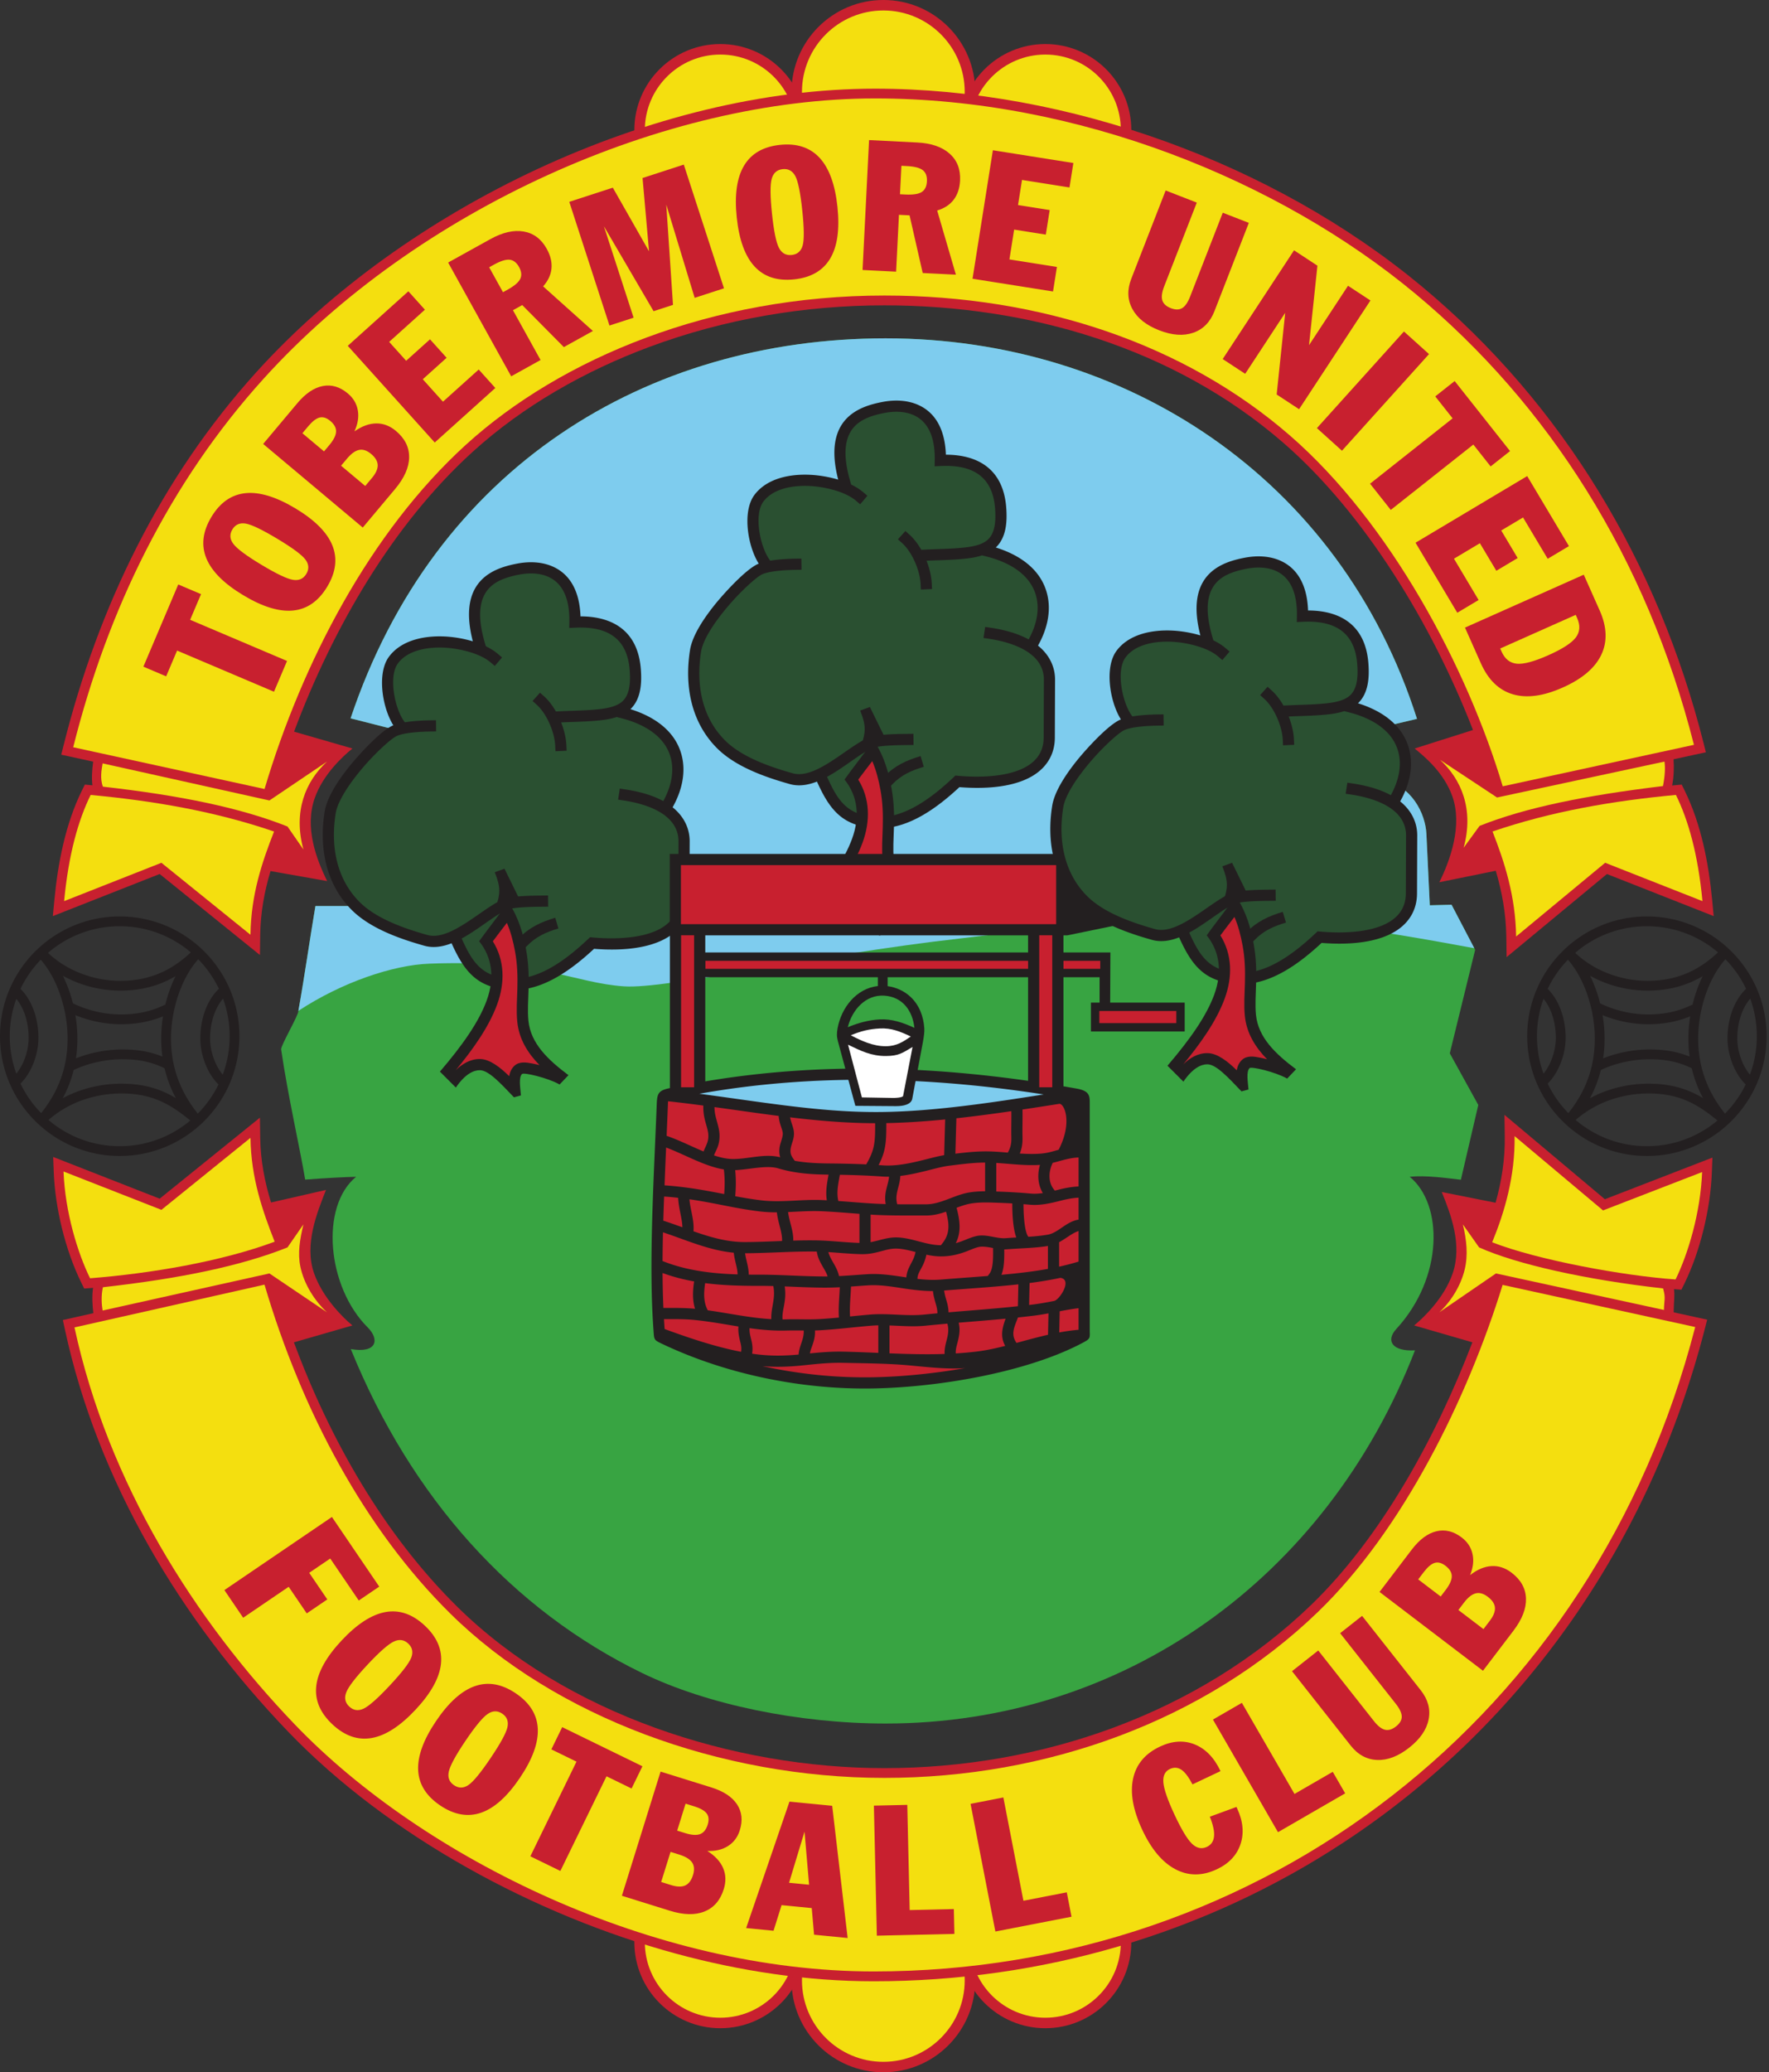
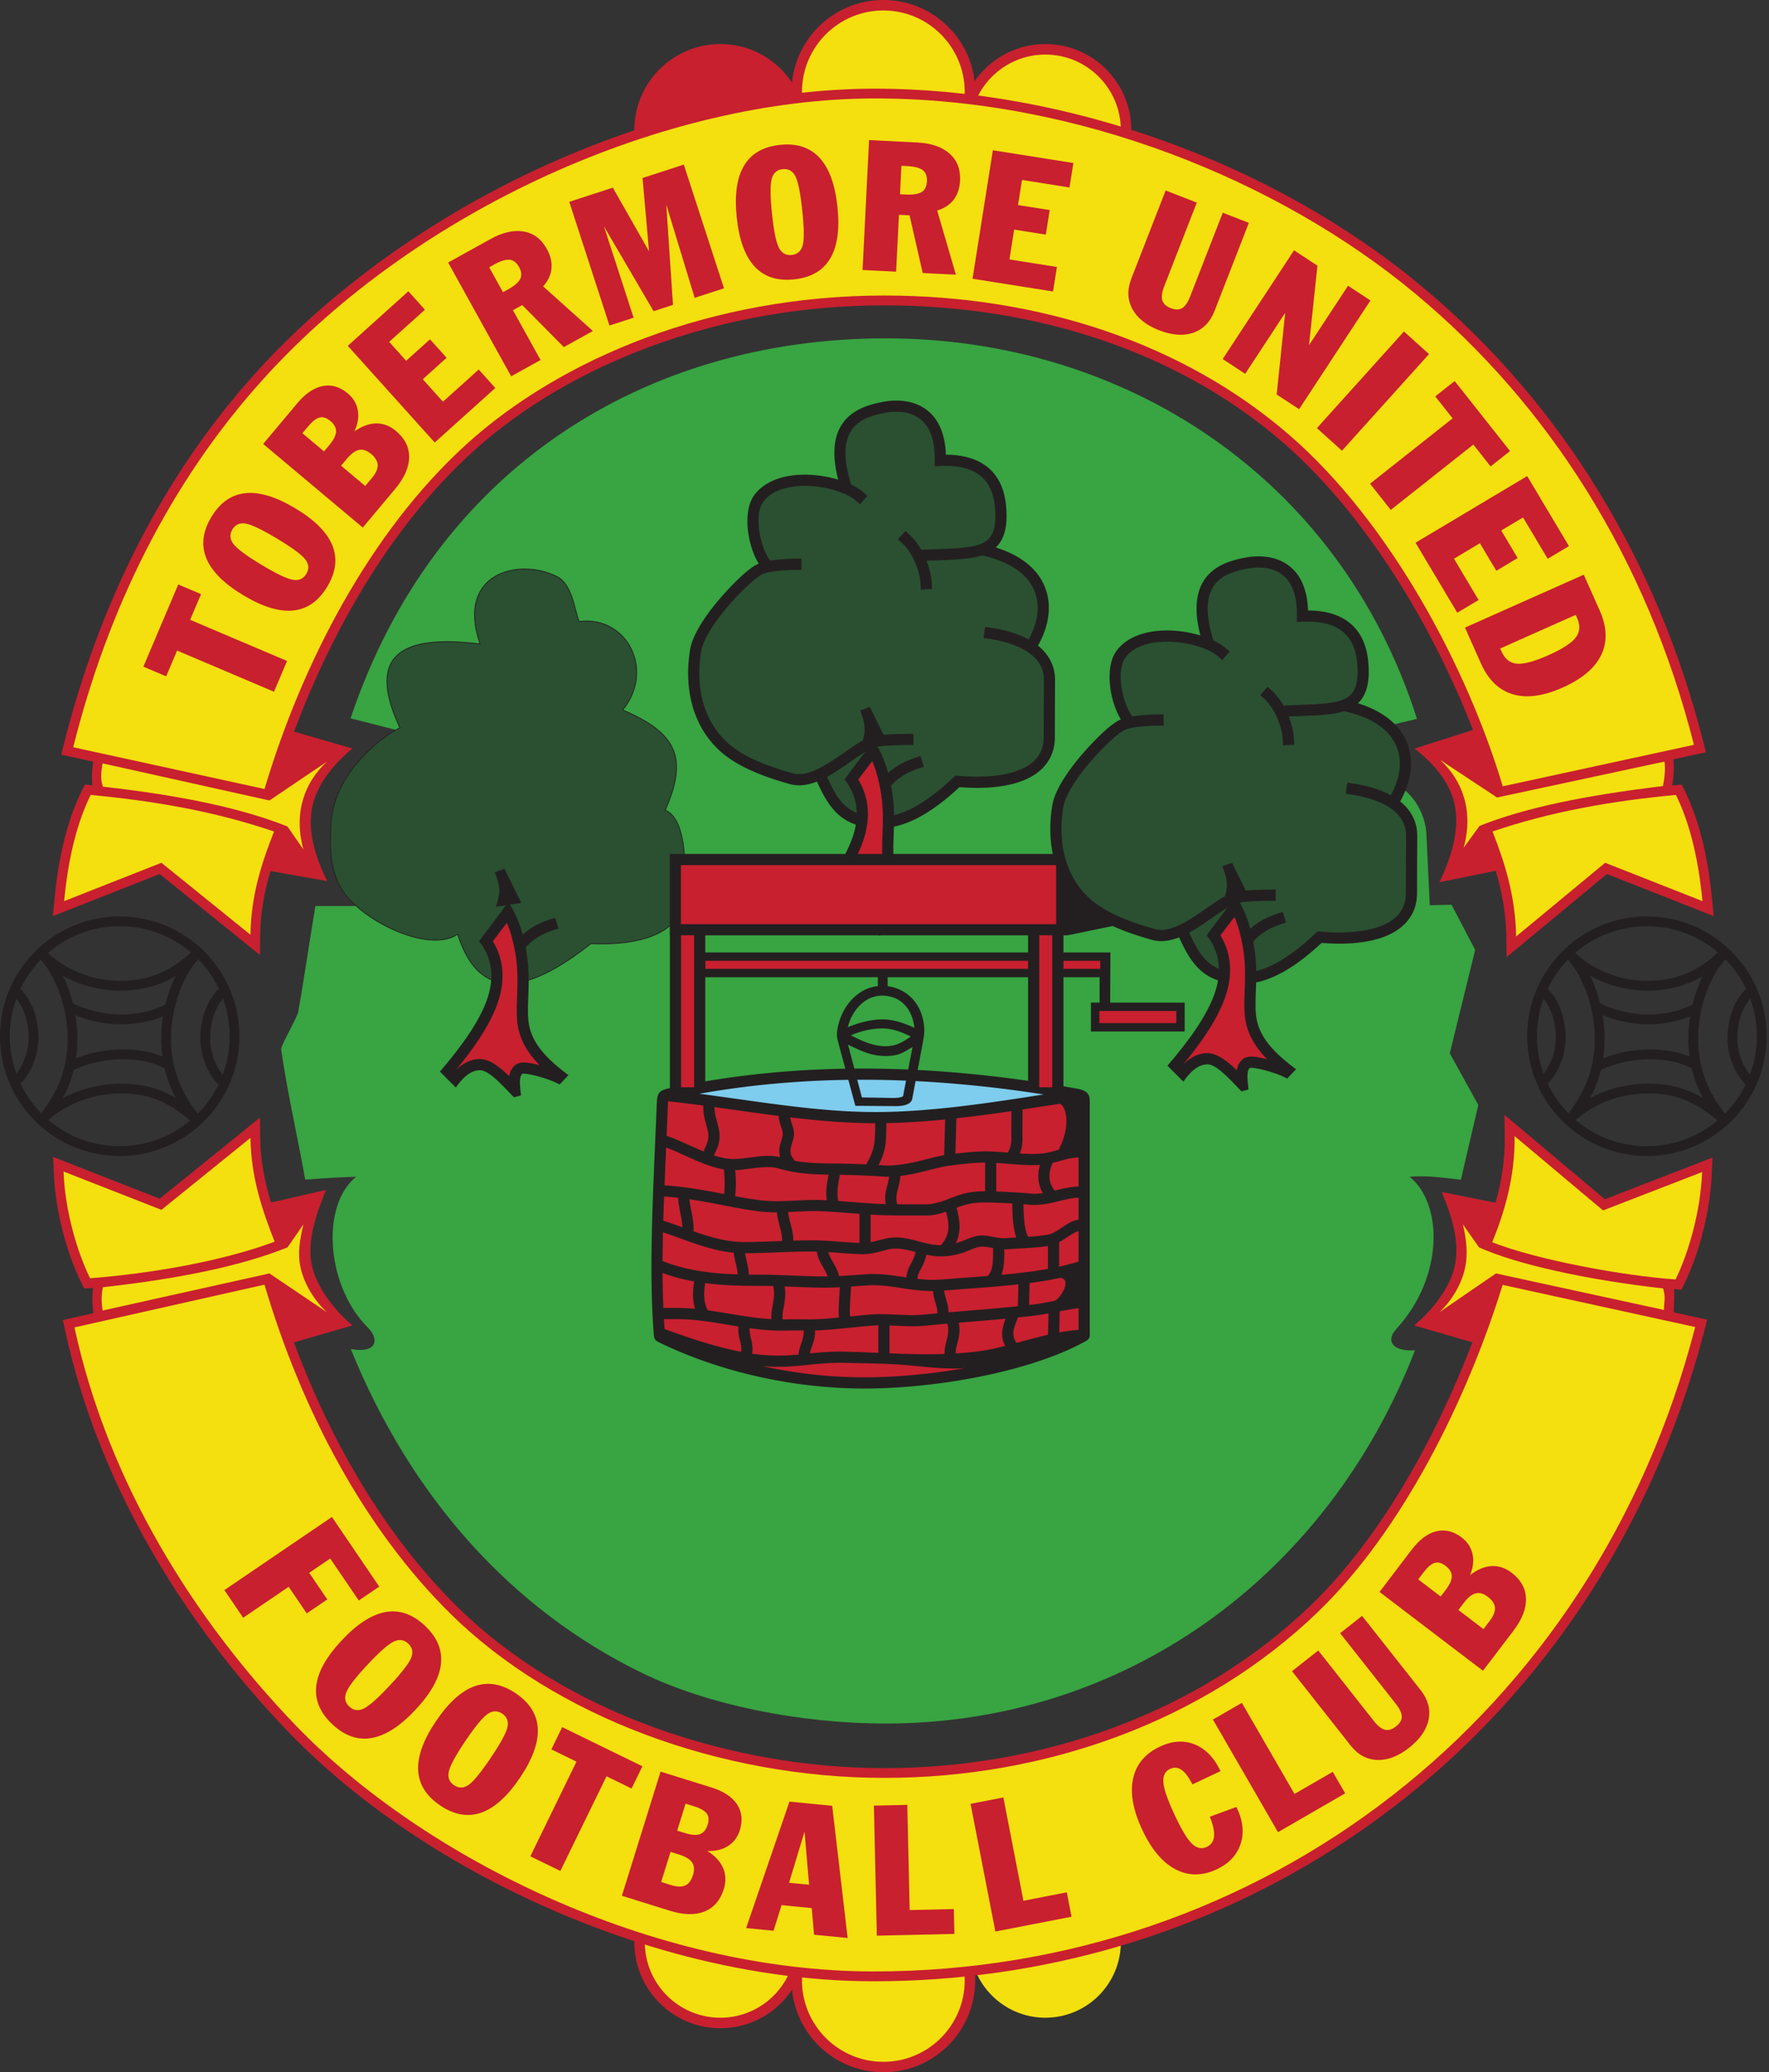
<svg xmlns="http://www.w3.org/2000/svg" width="427" height="500" fill="none">
  <rect width="100%" height="100%" fill="#333333" stroke="none" />
  <path fill="#C8202F" fill-rule="evenodd" d="M213.227-.002c12.244 0 22.173 9.929 22.173 22.173 0 12.243-9.929 22.173-22.173 22.173-12.243 0-22.172-9.93-22.172-22.173 0-12.244 9.929-22.173 22.172-22.173Z" clip-rule="evenodd" />
  <path fill="#F4DF0F" fill-rule="evenodd" d="M213.221 41.813c10.847 0 19.643-8.798 19.643-19.644 0-10.847-8.796-19.643-19.643-19.643-10.846 0-19.643 8.796-19.643 19.643 0 10.846 8.797 19.643 19.643 19.643Z" clip-rule="evenodd" />
  <path fill="#C8202F" fill-rule="evenodd" d="M173.869 10.627c11.46 0 20.753 9.293 20.753 20.753s-9.293 20.753-20.753 20.753c-11.459 0-20.752-9.293-20.752-20.753s9.293-20.753 20.752-20.753Z" clip-rule="evenodd" />
-   <path fill="#F4DF0F" fill-rule="evenodd" d="M173.871 49.61c10.062 0 18.223-8.16 18.223-18.223 0-10.062-8.161-18.222-18.223-18.222s-18.223 8.16-18.223 18.222c0 10.063 8.161 18.222 18.223 18.222Z" clip-rule="evenodd" />
  <path fill="#C8202F" fill-rule="evenodd" d="M252.323 10.627c11.46 0 20.752 9.293 20.752 20.753s-9.292 20.753-20.752 20.753c-11.46 0-20.753-9.293-20.753-20.753s9.293-20.753 20.753-20.753Z" clip-rule="evenodd" />
  <path fill="#F4DF0F" fill-rule="evenodd" d="M252.324 49.61c10.063 0 18.222-8.16 18.222-18.223 0-10.062-8.159-18.222-18.222-18.222s-18.222 8.16-18.222 18.222c0 10.063 8.159 18.222 18.222 18.222Z" clip-rule="evenodd" />
  <path fill="#C8202F" fill-rule="evenodd" d="M213.227 500c12.244 0 22.173-9.929 22.173-22.172 0-12.244-9.929-22.174-22.173-22.174-12.243 0-22.172 9.93-22.172 22.174 0 12.243 9.929 22.172 22.172 22.172Z" clip-rule="evenodd" />
  <path fill="#F4DF0F" fill-rule="evenodd" d="M213.221 458.19c10.847 0 19.643 8.797 19.643 19.644 0 10.846-8.796 19.643-19.643 19.643-10.846 0-19.643-8.797-19.643-19.643 0-10.847 8.797-19.644 19.643-19.644Z" clip-rule="evenodd" />
  <path fill="#C8202F" fill-rule="evenodd" d="M173.869 489.367c11.46 0 20.753-9.293 20.753-20.752 0-11.46-9.293-20.753-20.753-20.753-11.459 0-20.752 9.293-20.752 20.753 0 11.459 9.293 20.752 20.752 20.752Z" clip-rule="evenodd" />
  <path fill="#F4DF0F" fill-rule="evenodd" d="M173.871 450.39c10.062 0 18.223 8.161 18.223 18.223s-8.161 18.223-18.223 18.223-18.223-8.161-18.223-18.223 8.161-18.223 18.223-18.223Z" clip-rule="evenodd" />
-   <path fill="#C8202F" fill-rule="evenodd" d="M252.323 489.367c11.46 0 20.752-9.293 20.752-20.752 0-11.46-9.292-20.753-20.752-20.753-11.46 0-20.753 9.293-20.753 20.753 0 11.459 9.293 20.752 20.753 20.752Z" clip-rule="evenodd" />
  <path fill="#F4DF0F" fill-rule="evenodd" d="M252.324 450.39c10.063 0 18.222 8.161 18.222 18.223s-8.159 18.223-18.222 18.223-18.222-8.161-18.222-18.223 8.159-18.223 18.222-18.223Z" clip-rule="evenodd" />
  <path fill="#C8202F" fill-rule="evenodd" d="M211.196 21.395c46.5 0 96.223 17.945 131.99 47.702 34.283 28.524 57.067 66.97 67.981 110.041l.6 2.37-7.81 1.693c.142 2.012.08 4.255-.339 6.321l.692-.064 1.62-.151.718 1.459c3.977 8.083 5.79 17.536 6.637 26.441l.363 3.83-25.767-10.151-24.215 20.045-.072-4.926c-.082-5.595-1.035-10.784-2.541-15.907l-13.631 2.77c2.682-5.402 5.612-13.717 3.157-20.696-2.015-5.731-6.687-9.594-9.11-11.574l14.081-4.464c-9.885-25.485-26.133-52.222-45.715-69.239-26.545-23.068-61.627-33.222-96.367-33.222-19.258 0-38.577 3.29-56.642 10.002-15.513 5.764-30.515 14.225-42.791 25.393-19.278 17.538-33.702 42.46-43.051 67.468l14.083 4.062c-2.422 1.98-7.094 6.269-9.11 12-2.455 6.98.333 14.584 3.014 19.985l-13.675-2.414c-1.47 4.931-2.403 9.892-2.484 15.409l-.07 4.851-24.198-19.55-25.786 10.158.364-3.83c.846-8.905 2.66-18.358 6.637-26.441l.718-1.459 1.62.151.21.019c-.231-1.884-.06-3.885.18-5.707l-7.702-1.68.591-2.362c8.351-33.315 23.352-64.347 46.478-89.912 35.908-39.692 95.668-68.42 149.342-68.42ZM65.426 290.138l13.26-3.032c-2.112 5.402-5.327 13.148-2.871 20.127 2.016 5.733 6.83 10.591 9.252 12.572l-14.12 4.071c8.721 23.53 21.737 46.341 39.412 63.784 26.297 25.953 66.648 38.955 103.109 38.955 37.686 0 75.692-13.002 103.049-39.413 16.793-16.213 30.074-40.315 38.886-63.325l-14.057-4.072c2.423-1.981 7.237-6.698 9.253-12.43 2.455-6.981-.403-14.366-2.587-19.769l12.991 2.59c1.464-5.202 2.299-10.539 2.218-16.041l-.076-5.166 24.237 20.36 25.959-10.043-.135 3.586c-.328 8.719-2.795 19.032-6.647 26.859l-.699 1.421-1.581-.108-.208-.014c.202 1.704-.049 3.092-.068 5.045l-.006.545 8.082 1.768-.612 2.372c-13.076 50.663-43.094 94.756-86.954 123.633-33.816 22.265-73.165 33.626-113.602 33.626-16.147 0-32.321-2.464-47.884-6.703-33.712-9.181-69.182-28.214-93.516-53.558-25.815-26.883-45.93-60.329-53.845-96.994l-.494-2.288 7.36-1.656c-.232-1.938-.369-4.095-.066-6.107l-.545.044-1.597.126-.707-1.436c-3.853-7.83-6.319-18.008-6.646-26.718l-.136-3.601 25.707 10.065 24.2-19.551.07 4.85c.082 5.585 1.082 10.622 2.614 15.626Z" clip-rule="evenodd" />
  <path fill="#F4DF0F" fill-rule="evenodd" d="M211.201 23.75c-50.731 0-110.535 26.682-147.59 67.644-22.688 25.079-37.596 55.618-45.94 88.902l46.185 10.076c9.025-30.326 25.466-62.016 48.595-83.056 23.025-20.947 59.456-36.01 101.022-36.01 37.757 0 72.478 11.693 97.917 33.8 24.254 21.079 42.794 56.05 51.339 84.615l46.154-10.009c-11.424-45.081-35.148-82.137-67.203-108.806-32.995-27.451-81.587-47.156-130.479-47.156ZM17.979 320.279c8.139 37.702 29.025 70.641 53.239 95.859 31.007 32.289 86.525 59.534 139.698 59.534 93.639 0 173.965-61.324 198.27-155.488l-46.483-10.164c-8.508 27.484-24.035 59.077-44.542 78.875-27.366 26.421-65.697 40.075-104.688 40.075-39.611 0-79.536-14.735-104.768-39.636-20.61-20.34-35.847-48.811-44.86-79.374l-45.866 10.319ZM66.15 200.63c-2.895 7.378-5.552 15.159-5.694 24.909l-21.493-17.365-23.486 9.252c1.08-11.364 3.428-19.572 6.405-25.622 15.263 1.421 30.144 3.99 44.267 8.826ZM360.266 200.625c2.894 7.378 5.551 15.586 5.693 25.336l21.494-17.792 23.486 9.252c-1.08-11.364-3.429-19.572-6.406-25.622-15.264 1.421-30.144 3.99-44.267 8.826ZM66.294 299.596c-2.895-7.377-5.694-15.3-5.836-25.052L38.965 291.91l-23.63-9.252c.37 9.798 3.43 19.715 6.406 25.764 14.41-1.137 31.568-3.989 44.553-8.826ZM360.18 299.736c3.037-7.377 5.552-16.012 5.41-25.621l21.35 17.935 23.913-9.252c-.368 9.798-3.428 19.857-6.405 25.905-12.417-.85-33.418-4.7-44.268-8.967Z" clip-rule="evenodd" />
  <path fill="#F4DF0F" fill-rule="evenodd" d="M401.433 310.872c.688 2.395.237 2.796.213 5.192l-40.549-8.808-13.683 9.377c2.748-2.521 5.16-6.318 6.124-10.286.851-3.502.483-7.075-.43-10.922l3.915 5.551c9.018 4.052 25.732 7.797 44.41 9.896ZM24.843 310.586c-.475 2.11-.308 4.224-.072 5.62l40.265-8.95 13.896 9.377c-2.91-2.669-5.533-6.734-6.426-10.991-.695-3.311-.12-6.627.732-10.217l-3.843 5.551c-11.225 4.481-25.874 7.511-44.552 9.61ZM24.844 189.806c-.76-1.967-.309-4.223-.072-5.62l40.265 8.951 13.896-9.377c-5.172 4.745-8.21 12.004-5.694 21.209l-3.843-5.552c-11.225-4.48-25.875-7.512-44.552-9.611ZM401.406 189.661c.474-2.394.593-4.508.356-5.904l-40.406 8.665-13.754-9.092c5.171 4.745 8.209 12.004 5.693 21.209l3.844-5.268c11.225-4.48 25.732-7.369 44.267-9.61Z" clip-rule="evenodd" />
  <path fill="#38A442" fill-rule="evenodd" d="M213.79 81.636c57.623 0 109.676 33.516 128.241 91.813l-22.938 5.413c.66 2.259 7.717 7.974 14.642 9.306 6.996 1.346 10.333 8.122 10.567 13.042l.819 17.221 5.248-.139 5.702 10.891-6.12 24.962 6.879 12.461-4.205 18.041c-3.392-.382-8.423-1.128-12.351-.71 8.063 6.56 8.261 24.225-3.235 36.722-2.665 2.896-.881 5.466 4.513 5.15-21.463 55.235-70.592 90.043-127.762 90.043-20.962 0-43.12-4.567-58.784-12.182-31.353-15.241-55.731-42.211-70.33-78.167 6.358 1.118 6.975-2.344 4.065-5.242-9.804-9.757-11.538-29.182-2.78-36.323-2.831.06-7.379.304-12.297.676-1.22-7.355-4.14-20.038-5.802-31.408-.133-.915 4.288-8.38 4.158-9.302 1.546-8.657 2.779-17.455 4.118-25.306l15.846.013c10.801.009 23.22-37.498 12.05-40.344l-19.41-4.945c20.291-60.551 71.444-91.686 129.166-91.686Z" clip-rule="evenodd" />
-   <path fill="#7ECCEE" fill-rule="evenodd" d="M213.793 81.634c57.623 0 109.676 33.516 128.241 91.813l-22.938 5.413c.661 2.259 7.717 7.974 14.643 9.306 6.995 1.346 10.332 8.122 10.566 13.042l.82 17.221 5.248-.139 5.495 10.496c-25.618-4.747-44.354-7.627-71.385-7.772-15.143-.081-33.477 3.248-52.707 5.419-35.646 4.024-70.716 12.24-81.103 11.556-12.071-.793-20.014-6.497-47.051-5.475-8.756.332-21.073 4.472-31.599 11.384 1.547-8.656 2.78-17.452 4.118-25.302l15.846.013c10.801.009 23.22-37.498 12.05-40.344l-19.41-4.945c20.291-60.551 71.445-91.686 129.166-91.686Z" clip-rule="evenodd" />
  <path fill="#231F20" fill-rule="evenodd" d="M397.527 221.123c15.956 0 28.896 12.94 28.896 28.896 0 15.955-12.94 28.895-28.896 28.895-15.955 0-28.894-12.94-28.894-28.895 0-15.956 12.939-28.896 28.894-28.896Zm24.943 19.829c-2.233 2.595-3.159 6.417-3.126 9.74.03 2.859 1.125 6.303 3.051 8.596a26.453 26.453 0 0 0 1.667-9.269c0-3.184-.563-6.237-1.592-9.067Zm-1.094 20.706c-2.769-2.69-4.353-7.147-4.393-10.943-.043-4.193 1.247-8.879 4.274-11.925l.213-.215a26.627 26.627 0 0 0-4.994-7.127c-4.397 4.982-6.589 12.745-6.571 19.203.02 6.87 2.237 12.747 6.471 18.04a26.655 26.655 0 0 0 5-7.033Zm-47.741-23.01c3.026 3.045 4.316 7.731 4.273 11.925-.039 3.766-1.599 8.183-4.328 10.878a26.596 26.596 0 0 0 4.989 7.126c4.211-5.297 6.361-11.04 6.38-17.926.018-6.411-2.142-14.109-6.476-19.094a26.59 26.59 0 0 0-4.896 7.033l.058.058Zm-1.062 20.405c1.879-2.293 2.945-5.683 2.974-8.504.034-3.247-.85-6.971-2.975-9.561a26.472 26.472 0 0 0-1.578 9.031c0 3.173.557 6.214 1.579 9.034Zm13.917-16.848c3.59 1.708 7.733 2.617 11.71 2.561 3.601-.05 6.982-.734 10.232-2.337l.118-.059a33.663 33.663 0 0 1 2.443-6.833c-3.825 2.249-8.029 3.407-12.901 3.477-4.944.07-9.951-1.171-14.284-3.587a33.618 33.618 0 0 1 2.426 6.655l.256.123Zm21.487 3.018c-3.109 1.281-6.34 1.856-9.743 1.904-3.848.055-7.822-.716-11.404-2.191a34.2 34.2 0 0 1 .48 5.721 32.551 32.551 0 0 1-.343 4.704c3.69-1.472 7.741-2.198 11.694-2.143 3.29.047 6.21.512 9.172 1.717a32.325 32.325 0 0 1-.289-4.278 34.105 34.105 0 0 1 .433-5.434Zm-27.755-15.317c4.727 4.473 11.361 6.839 17.835 6.747 6.64-.095 11.835-2.364 16.635-6.865a26.421 26.421 0 0 0-17.165-6.304 26.427 26.427 0 0 0-17.305 6.422Zm28.132 27.85-.189-.091c-3.124-1.504-6.093-2.037-9.538-2.085-4.118-.059-8.363.805-12.099 2.541l-.115.054a29.117 29.117 0 0 1-2.634 6.804c4.44-2.397 9.523-3.577 14.597-3.505 5.079.074 8.958 1.246 12.699 3.476a29.565 29.565 0 0 1-2.721-7.194Zm6.206 12.602c-5.1-4.212-9.441-6.426-16.218-6.523-6.524-.093-13.09 2.058-18.004 6.392a26.423 26.423 0 0 0 17.189 6.326c6.484 0 12.424-2.33 17.033-6.195ZM28.895 221.123c15.956 0 28.895 12.94 28.895 28.896 0 15.955-12.94 28.895-28.895 28.895S0 265.974 0 250.019c0-15.956 12.94-28.896 28.895-28.896Zm24.942 19.829c-2.233 2.595-3.159 6.417-3.125 9.74.03 2.859 1.125 6.303 3.051 8.596a26.457 26.457 0 0 0 1.666-9.269c0-3.184-.562-6.237-1.592-9.067Zm-1.094 20.706c-2.769-2.69-4.353-7.147-4.393-10.943-.042-4.193 1.248-8.879 4.274-11.925l.215-.215a26.659 26.659 0 0 0-4.996-7.127c-4.396 4.982-6.588 12.745-6.57 19.203.02 6.87 2.237 12.747 6.47 18.04a26.632 26.632 0 0 0 5-7.033Zm-47.74-23.01c3.026 3.045 4.316 7.731 4.273 11.925-.039 3.766-1.599 8.183-4.328 10.878a26.587 26.587 0 0 0 4.989 7.126c4.211-5.297 6.36-11.04 6.38-17.926.018-6.411-2.143-14.109-6.476-19.094a26.57 26.57 0 0 0-4.896 7.033l.058.058Zm-1.061 20.405c1.878-2.293 2.943-5.683 2.973-8.504.033-3.247-.85-6.971-2.975-9.561a26.478 26.478 0 0 0-1.579 9.031c0 3.173.558 6.214 1.581 9.034Zm13.916-16.848c3.59 1.708 7.732 2.617 11.71 2.561 3.6-.05 6.98-.734 10.232-2.337l.118-.059a33.715 33.715 0 0 1 2.442-6.833c-3.825 2.249-8.027 3.407-12.901 3.477-4.943.07-9.95-1.171-14.284-3.587a33.53 33.53 0 0 1 2.426 6.655l.257.123Zm21.487 3.018c-3.11 1.281-6.34 1.856-9.744 1.904-3.848.055-7.822-.716-11.403-2.191.325 1.943.485 3.875.48 5.721a32.751 32.751 0 0 1-.343 4.704c3.69-1.472 7.74-2.198 11.693-2.143 3.291.047 6.211.512 9.173 1.717a32.426 32.426 0 0 1-.29-4.278 34.012 34.012 0 0 1 .434-5.434ZM11.59 229.906c4.727 4.473 11.36 6.839 17.835 6.747 6.64-.095 11.835-2.364 16.635-6.865a26.421 26.421 0 0 0-17.165-6.304 26.425 26.425 0 0 0-17.305 6.422Zm28.131 27.85-.188-.091c-3.125-1.504-6.093-2.037-9.538-2.085-4.118-.059-8.363.805-12.1 2.541l-.115.054a29.09 29.09 0 0 1-2.634 6.804c4.442-2.397 9.523-3.577 14.598-3.505 5.079.074 8.957 1.246 12.7 3.476a29.534 29.534 0 0 1-2.723-7.194Zm6.208 12.602c-5.1-4.212-9.442-6.426-16.219-6.523-6.524-.093-13.09 2.058-18.005 6.392a26.423 26.423 0 0 0 17.19 6.326 26.42 26.42 0 0 0 17.034-6.195Z" clip-rule="evenodd" />
  <path fill="#2A5031" fill-rule="evenodd" d="M96.506 175.583c-8.497-18.269 1.278-22.445 19.358-20.212-5.922-17.081 9.376-20.939 18.604-16.233 3.705 1.887 4.197 8.021 5.309 10.824 11.484-1.52 18.411 11.67 10.533 21.351 13.119 5.575 15.823 11.6 10.249 24.198 5.51 1.973 5.511 16.663 3.565 24.057-1.358 5.158-9.007 8.713-21.5 8.112-19.265 15.328-28.09 10.487-32.168-2.278-7.076 4.97-24.823-3.894-28.645-12.008-2.293-4.868-2.161-9.02-1.96-14.183.453-11.594 10.439-20.307 16.655-23.628Z" clip-rule="evenodd" />
  <path fill="#231F20" d="M120.83 237.168c5.163.897 12.206-1.743 21.827-9.392 6.238.296 11.276-.443 14.93-1.905 3.659-1.465 5.941-3.661 6.631-6.28.976-3.709 1.463-9.241 1.016-14.095-.223-2.426-.68-4.69-1.43-6.472-.732-1.741-1.75-3.037-3.116-3.568 2.756-6.258 3.474-10.919 1.846-14.717-1.625-3.791-5.575-6.691-12.07-9.466 3.887-4.848 4.112-10.558 1.927-14.881-2.19-4.332-6.8-7.266-12.55-6.535-.264-.685-.496-1.561-.748-2.529-.26-.998-.543-2.09-.906-3.154-.727-2.123-1.786-4.161-3.673-5.123-4.638-2.364-10.805-2.581-15.076-.05-2.138 1.268-3.8 3.223-4.553 5.939-.744 2.683-.597 6.101.842 10.318-4.463-.544-8.42-.696-11.719-.336-3.335.364-6.008 1.251-7.849 2.792-1.845 1.545-2.845 3.738-2.85 6.688-.003 2.928.974 6.603 3.075 11.139-3.108 1.674-7.128 4.673-10.438 8.692-3.339 4.053-5.96 9.15-6.188 14.974-.202 5.161-.335 9.335 1.968 14.226.964 2.046 2.802 4.133 5.12 6.032 2.318 1.9 5.123 3.617 8.03 4.925 2.906 1.308 5.917 2.207 8.649 2.467 2.677.255 5.095-.104 6.881-1.306 2.044 6.327 5.279 10.724 10.424 11.617Zm21.736-9.564c-9.63 7.661-16.623 10.259-21.703 9.377-5.07-.88-8.279-5.237-10.315-11.61l-.04-.123-.105.075c-1.743 1.224-4.153 1.602-6.86 1.344-2.705-.258-5.697-1.149-8.59-2.451-2.892-1.301-5.682-3.01-7.987-4.899-2.306-1.889-4.12-3.954-5.067-5.965-2.281-4.845-2.152-8.976-1.95-14.138.225-5.77 2.822-10.828 6.144-14.86 3.32-4.032 7.362-7.033 10.46-8.688l.079-.043-.038-.082c-2.121-4.561-3.098-8.233-3.094-11.139.004-2.901.985-5.038 2.781-6.542 1.8-1.507 4.431-2.386 7.748-2.748 3.316-.362 7.309-.206 11.825.352l.152.018-.051-.144c-1.476-4.258-1.626-7.681-.887-10.347.739-2.665 2.368-4.582 4.467-5.826 4.204-2.492 10.301-2.285 14.892.056 1.817.926 2.856 2.899 3.579 5.015.361 1.055.642 2.141.903 3.14.26.997.501 1.912.781 2.62l.027.069.074-.01c5.699-.754 10.265 2.14 12.43 6.423 2.166 4.284 1.932 9.962-1.983 14.773l-.08.099.116.049c6.556 2.785 10.481 5.674 12.084 9.415 1.603 3.74.901 8.364-1.884 14.657l-.042.094.097.034c1.341.48 2.359 1.739 3.099 3.499.74 1.757 1.194 3.999 1.416 6.416.445 4.833-.041 10.343-1.011 14.028-.668 2.539-2.889 4.7-6.517 6.152-3.628 1.451-8.648 2.19-14.886 1.89l-.035-.002-.029.022Z" />
-   <path fill="#231F20" fill-rule="evenodd" d="M103.925 176.499c-2.099.029-6.073.219-8.01 1.019-1.074.444-2.955 2.164-3.811 2.964a58.994 58.994 0 0 0-5.56 5.99c-1.98 2.45-5.016 6.629-5.52 9.792-1.217 7.664.07 15.595 5.688 21.288 4.087 4.141 10.991 6.507 16.472 8.044 5.546 1.554 13.257-6.529 18.238-8.594 2.129-.883 7.099-.899 9.514-.926l1.349-.014.03 2.698-1.349.015c-1.914.021-6.887.046-8.511.719-1.236.514-2.484 1.337-3.592 2.086-1.459.985-2.884 2.018-4.351 2.991a40.58 40.58 0 0 1-3.069 1.871c2.693 6.039 5.098 9.49 12.421 9.691 6.717.185 13.451-5.175 18.118-9.582l.442-.419.608.056c6.659.617 20.655.475 20.691-9.19l.052-13.967c.025-6.694-7.906-9.094-13.238-9.893l-1.335-.199.401-2.669 1.334.2c3.029.454 6.351 1.276 9.163 2.818 1.734-3.141 2.745-6.86 1.818-10.405-1.446-5.54-6.936-8.34-12.079-9.627l-.989-.247c-1.36.449-2.815.67-4.193.812-3.03.313-6.145.338-9.209.482.727 1.844 1.181 3.763 1.263 5.48l.065 1.347-2.696.129-.064-1.347c-.156-3.269-2.035-7.684-4.466-9.877l-1.002-.903 1.806-2.003 1.003.903c1.061.957 2.022 2.221 2.829 3.634 3.374-.197 6.843-.183 10.194-.529 1.905-.197 4.389-.579 5.862-1.918 1.96-1.781 1.936-5.198 1.746-7.611-.612-7.823-5.639-10.523-13.143-10.162l-1.442.069.028-1.443c.084-4.22-.855-9.046-5.131-10.921-2.159-.946-4.702-.947-6.984-.509a23.674 23.674 0 0 0-2.989.751c-.991.329-1.963.752-2.837 1.326-4.977 3.265-3.786 9.986-2.334 14.827l.115.387c1.076.516 2.06 1.121 2.883 1.821l1.028.874-1.75 2.055-1.028-.875c-2.628-2.238-7.577-3.335-10.938-3.53-3.859-.223-8.951.435-11.422 3.797-2.38 3.237-.673 11.242 1.658 14.162l.035.044c2.098-.349 4.483-.458 6.151-.48l1.35-.018.036 2.699-1.349.017Zm58.43 18.285c.301.243.592.498.87.767 2.081 2.008 3.259 4.587 3.248 7.491l-.052 13.966c-.006 1.81-.408 3.556-1.299 5.138-3.879 6.897-14.674 7.359-21.731 6.782-5.222 4.861-12.234 10.105-19.601 9.902-8.448-.232-11.647-4.255-14.788-11.241-2.124.828-4.364 1.216-6.546.605-6.006-1.684-13.19-4.212-17.664-8.746-6.237-6.32-7.788-15.077-6.432-23.608.595-3.741 3.743-8.167 6.087-11.065 2.049-2.533 7.437-8.51 10.438-9.751l.06-.024c-2.694-4.29-3.99-12.557-1.075-16.523.323-.44.683-.852 1.075-1.232 3.246-3.153 8.336-3.912 12.676-3.661a29.15 29.15 0 0 1 6.506 1.151c-1.5-5.835-1.759-12.572 3.882-16.272 2.032-1.333 4.435-2.018 6.799-2.472 2.834-.543 5.901-.484 8.576.69 4.916 2.156 6.567 7.078 6.736 12.037 8.216.018 13.868 3.872 14.559 12.68.262 3.34.08 7.251-2.506 9.711 5.57 1.728 10.795 5.117 12.357 11.092 1.126 4.311-.032 8.784-2.175 12.583Z" clip-rule="evenodd" />
  <path fill="#C8202F" fill-rule="evenodd" d="M108.956 257.365c3.766-4.553 7.749-9.926 9.784-15.499 1.717-4.707 1.767-9.697-.923-14.042l-.479-.775.539-.735c1.111-1.51 2.265-2.986 3.402-4.475l1.403-1.839.91 2.127c.994 2.324 1.613 4.763 2.066 7.244.56 3.06.661 6.112.574 9.214-.072 2.586-.285 5.22-.03 7.8.381 3.852 2.341 6.955 4.991 9.665l3.374 3.452-4.675-1.202a28.378 28.378 0 0 0-1.634-.37c-.928-.18-2.425-.51-3.186.227-.487.471-.723 1.068-.837 1.725l-.439 2.532-1.835-1.799c-1.449-1.422-3.995-3.718-6.102-3.747-1.927-.026-3.585 1.017-4.921 2.322l-.914.895-1.883-1.734.815-.986Z" clip-rule="evenodd" />
  <path fill="#231F20" fill-rule="evenodd" d="M122.698 217.639c-1.423 2.04-5.622 7.424-7.045 9.464 3.151 3.904 3.816 8.833 1.82 14.301-1.875 5.137-5.786 10.729-11.285 17.156l3.842 3.842c2.282-3.337 4.348-4.203 5.811-4.183 2.137.029 5.037 3.217 8.21 6.531l1.693-.453c-.142-1.788-.608-4.325.267-5.17.421-.408 6.116.879 9.065 2.537l2.142-2.25c-4.935-3.695-9.126-7.633-9.672-13.16-.456-4.609.737-10.028-.56-17.124-.634-3.465-1.663-7.546-4.288-11.491Zm-.346 5.02c-1.133 1.483-2.284 2.956-3.387 4.456 2.858 4.617 2.956 9.973 1.043 15.214-2.053 5.623-6.078 11.143-10.011 15.897 1.605-1.568 3.581-2.736 5.88-2.706 2.374.033 4.896 2.04 7.03 4.133.16-.925.518-1.78 1.227-2.465 1.193-1.154 2.922-.864 4.383-.581.569.111 1.142.242 1.712.388-2.805-2.869-4.951-6.24-5.369-10.476-.259-2.627-.05-5.335.024-7.971.086-3.032-.004-5.938-.553-8.932-.446-2.443-1.036-4.755-1.979-6.957Z" clip-rule="evenodd" />
  <path fill="#231F20" fill-rule="evenodd" d="M119.422 210.454c1.495 3.679 1.329 5.289.285 8.327l6.121-.926-4.058-8.26-2.348.859ZM125.229 226.394c2.515-2.633 5.383-3.945 8.792-4.958l.768 2.587c-2.946.875-5.425 1.949-7.608 4.235l-.932.976-1.952-1.863.932-.977Z" clip-rule="evenodd" />
  <path fill="#2A5031" fill-rule="evenodd" d="M272.123 174.154c-8.497-18.27 1.278-22.444 19.358-20.213-5.922-17.081 9.376-20.938 18.605-16.233 3.704 1.887 4.196 8.021 5.308 10.824 11.484-1.52 18.412 11.67 10.533 21.351 13.118 5.575 15.823 11.6 10.249 24.198 5.51 1.973 5.512 16.662 3.565 24.058-1.358 5.158-9.007 8.712-21.5 8.111-19.265 15.329-28.09 10.488-32.168-2.278-7.076 4.97-24.823-3.894-28.645-12.008-2.292-4.868-2.161-9.02-1.959-14.182.453-11.594 10.438-20.308 16.654-23.628Z" clip-rule="evenodd" />
  <path fill="#231F20" d="M296.447 235.739c5.163.896 12.206-1.744 21.827-9.393 6.238.296 11.277-.443 14.93-1.905 3.659-1.465 5.942-3.661 6.631-6.279.976-3.71 1.463-9.243 1.016-14.096-.223-2.427-.68-4.689-1.43-6.472-.732-1.74-1.75-3.037-3.116-3.567 2.756-6.259 3.473-10.92 1.846-14.717-1.626-3.792-5.576-6.692-12.07-9.466 3.887-4.849 4.112-10.559 1.927-14.881-2.19-4.333-6.8-7.266-12.55-6.536-.264-.685-.496-1.561-.748-2.529-.26-.998-.542-2.09-.906-3.154-.727-2.123-1.786-4.161-3.673-5.123-4.638-2.364-10.804-2.58-15.076-.049-2.138 1.267-3.8 3.222-4.553 5.938-.744 2.684-.597 6.101.842 10.318-4.462-.543-8.419-.696-11.719-.335-3.335.364-6.007 1.251-7.849 2.792-1.845 1.545-2.845 3.738-2.849 6.688-.004 2.928.973 6.602 3.074 11.139-3.107 1.674-7.128 4.672-10.438 8.691-3.339 4.053-5.96 9.15-6.188 14.974-.202 5.161-.334 9.335 1.969 14.227.964 2.046 2.801 4.132 5.119 6.031 2.319 1.9 5.123 3.618 8.03 4.925 2.906 1.308 5.918 2.207 8.649 2.467 2.677.255 5.096-.104 6.881-1.306 2.044 6.327 5.279 10.724 10.424 11.618Zm21.736-9.564c-9.629 7.661-16.623 10.259-21.703 9.376-5.07-.88-8.279-5.237-10.315-11.609l-.039-.124-.106.075c-1.743 1.224-4.153 1.602-6.86 1.344-2.705-.257-5.696-1.149-8.589-2.45-2.892-1.302-5.683-3.011-7.988-4.899-2.306-1.89-4.12-3.955-5.067-5.966-2.281-4.845-2.152-8.975-1.95-14.138.225-5.77 2.823-10.827 6.144-14.86 3.321-4.032 7.362-7.033 10.46-8.688l.079-.042-.038-.082c-2.121-4.562-3.097-8.234-3.093-11.139.004-2.902.984-5.038 2.78-6.542 1.801-1.507 4.431-2.387 7.748-2.749 3.316-.362 7.309-.205 11.825.352l.152.019-.051-.144c-1.476-4.258-1.626-7.682-.887-10.348.739-2.665 2.368-4.582 4.467-5.826 4.205-2.491 10.301-2.285 14.892.056l.168.09c1.713.959 2.71 2.875 3.411 4.925.362 1.056.642 2.141.903 3.14.26.997.501 1.913.782 2.62l.027.069.073-.01c5.7-.754 10.265 2.14 12.43 6.424 2.166 4.284 1.933 9.961-1.983 14.773l-.08.098.117.049c6.555 2.786 10.48 5.674 12.084 9.416 1.602 3.739.9 8.363-1.885 14.656l-.042.094.097.034c1.341.48 2.359 1.739 3.099 3.499.74 1.757 1.194 3.999 1.416 6.415.445 4.834-.04 10.344-1.011 14.03-.668 2.539-2.889 4.699-6.517 6.151-3.627 1.451-8.648 2.19-14.886 1.89l-.035-.002-.029.023Z" />
  <path fill="#231F20" fill-rule="evenodd" d="M279.542 175.077c-2.098.028-6.072.218-8.009 1.018-1.075.445-2.956 2.165-3.812 2.964a58.889 58.889 0 0 0-5.559 5.991c-1.983 2.449-5.017 6.629-5.52 9.791-1.219 7.664.069 15.596 5.688 21.289 4.086 4.14 10.99 6.507 16.471 8.042 5.546 1.555 13.257-6.528 18.239-8.593 2.128-.883 7.098-.898 9.514-.926l1.349-.014.03 2.698-1.35.015c-1.914.021-6.887.047-8.51.721-1.236.512-2.485 1.337-3.594 2.084-1.458.986-2.883 2.018-4.35 2.992a40.909 40.909 0 0 1-3.069 1.871c2.693 6.038 5.098 9.489 12.421 9.691 6.717.185 13.451-5.176 18.118-9.583l.442-.419.608.057c6.659.617 20.655.475 20.691-9.19l.052-13.968c.024-6.694-7.906-9.093-13.238-9.893l-1.335-.199.401-2.669 1.334.201c3.029.453 6.351 1.276 9.163 2.817 1.734-3.14 2.745-6.859 1.818-10.405-1.446-5.539-6.935-8.339-12.079-9.626l-.99-.248c-1.359.45-2.814.669-4.192.812-3.03.312-6.145.339-9.209.483.727 1.843 1.181 3.762 1.263 5.479l.065 1.348-2.696.128-.064-1.347c-.156-3.269-2.035-7.684-4.466-9.876l-1.002-.903 1.806-2.004 1.002.903c1.062.957 2.023 2.222 2.83 3.634 3.375-.197 6.843-.183 10.194-.529 1.905-.196 4.389-.578 5.862-1.917 1.96-1.782 1.936-5.198 1.746-7.611-.613-7.824-5.638-10.524-13.143-10.163l-1.442.07.028-1.444c.084-4.22-.855-9.044-5.131-10.92-2.158-.947-4.702-.948-6.984-.51a23.846 23.846 0 0 0-2.989.751c-.991.329-1.963.753-2.838 1.326-4.976 3.265-3.785 9.986-2.333 14.827l.115.387c1.076.516 2.06 1.12 2.883 1.822l1.028.874-1.75 2.055-1.027-.875c-2.629-2.239-7.578-3.337-10.939-3.531-3.859-.223-8.951.435-11.422 3.797-2.38 3.238-.672 11.242 1.658 14.162l.035.044c2.098-.349 4.483-.456 6.152-.479l1.349-.019.036 2.699-1.349.018Zm58.43 18.284c.301.244.592.499.87.767 2.081 2.009 3.259 4.587 3.248 7.491l-.052 13.967c-.007 1.809-.408 3.555-1.298 5.138-3.88 6.896-14.675 7.359-21.732 6.781-5.222 4.861-12.233 10.105-19.601 9.903-8.448-.232-11.647-4.256-14.788-11.242-2.124.828-4.363 1.216-6.546.605-6.005-1.683-13.19-4.212-17.664-8.745-6.236-6.319-7.788-15.079-6.432-23.608.596-3.741 3.743-8.168 6.087-11.066 2.049-2.532 7.437-8.511 10.439-9.751l.06-.023c-2.695-4.29-3.991-12.558-1.076-16.524.323-.44.683-.852 1.075-1.232 3.246-3.153 8.336-3.912 12.677-3.66 1.971.114 4.289.485 6.505 1.15-1.5-5.835-1.759-12.571 3.882-16.271 2.032-1.334 4.435-2.019 6.8-2.472 2.833-.544 5.9-.485 8.575.688 4.916 2.157 6.568 7.079 6.736 12.038 8.216.018 13.869 3.872 14.559 12.68.262 3.34.08 7.252-2.506 9.711 5.571 1.728 10.796 5.118 12.357 11.092 1.126 4.312-.032 8.785-2.175 12.583Z" clip-rule="evenodd" />
  <path fill="#C8202F" fill-rule="evenodd" d="M284.573 255.944c3.766-4.552 7.749-9.926 9.783-15.499 1.717-4.707 1.768-9.697-.922-14.042l-.48-.775.54-.735c1.11-1.509 2.265-2.986 3.401-4.475l1.404-1.839.91 2.127c.994 2.324 1.612 4.763 2.065 7.244.56 3.06.662 6.112.574 9.215-.072 2.585-.284 5.219-.03 7.8.381 3.851 2.341 6.954 4.991 9.665l3.375 3.451-4.676-1.202a28.003 28.003 0 0 0-1.634-.37c-.928-.18-2.425-.51-3.186.227-.487.471-.723 1.069-.836 1.725l-.44 2.531-1.835-1.798c-1.449-1.422-3.995-3.718-6.101-3.747-1.927-.025-3.585 1.017-4.921 2.322l-.915.894-1.882-1.733.815-.986Z" clip-rule="evenodd" />
  <path fill="#231F20" fill-rule="evenodd" d="M298.316 216.217c-1.424 2.04-5.623 7.424-7.046 9.464 3.151 3.905 3.816 8.833 1.82 14.301-1.875 5.137-5.785 10.728-11.285 17.156l3.842 3.842c2.282-3.337 4.348-4.203 5.812-4.183 2.136.029 5.036 3.217 8.21 6.531l1.693-.453c-.142-1.788-.609-4.324.266-5.169.421-.408 6.117.877 9.065 2.536l2.142-2.25c-4.935-3.695-9.126-7.633-9.672-13.16-.456-4.609.737-10.028-.56-17.124-.633-3.464-1.663-7.546-4.287-11.491Zm-.347 5.02c-1.132 1.483-2.284 2.956-3.387 4.456 2.858 4.617 2.956 9.973 1.043 15.214-2.052 5.624-6.078 11.143-10.011 15.897 1.605-1.568 3.581-2.736 5.881-2.705 2.373.032 4.894 2.039 7.029 4.131.16-.924.518-1.778 1.227-2.464 1.194-1.154 2.922-.864 4.383-.581.57.111 1.142.242 1.712.388-2.805-2.869-4.95-6.24-5.369-10.476-.259-2.627-.05-5.335.024-7.97.086-3.034-.005-5.939-.553-8.933-.446-2.443-1.036-4.755-1.979-6.957Z" clip-rule="evenodd" />
  <path fill="#231F20" fill-rule="evenodd" d="M295.047 209.024c1.495 3.68 1.329 5.289.285 8.328l6.12-.926-4.057-8.26-2.348.858ZM300.846 224.973c2.516-2.633 5.383-3.946 8.792-4.959l.769 2.587c-2.947.876-5.426 1.95-7.609 4.235l-.932.976-1.952-1.863.932-.976Z" clip-rule="evenodd" />
  <path fill="#2A5031" fill-rule="evenodd" d="M184.701 136.567c-8.497-18.269 1.278-22.444 19.358-20.212-5.922-17.08 9.375-20.938 18.605-16.233 3.703 1.887 4.196 8.021 5.309 10.824 11.483-1.52 18.41 11.67 10.533 21.35 13.118 5.576 15.823 11.601 10.248 24.199 5.51 1.973 5.512 16.662 3.565 24.057-1.358 5.158-9.007 8.713-21.5 8.112-19.266 15.329-28.09 10.488-32.169-2.278-7.075 4.97-24.822-3.894-28.644-12.007-2.292-4.869-2.16-9.022-1.959-14.184.453-11.593 10.438-20.307 16.654-23.628Z" clip-rule="evenodd" />
  <path fill="#231F20" d="M209.025 198.145c5.162.896 12.205-1.744 21.826-9.394 6.239.297 11.277-.442 14.931-1.904 3.659-1.464 5.941-3.661 6.63-6.28.977-3.709 1.464-9.241 1.017-14.095-.223-2.426-.681-4.689-1.431-6.472-.732-1.74-1.75-3.037-3.116-3.568 2.757-6.258 3.474-10.919 1.846-14.717-1.625-3.791-5.575-6.691-12.069-9.466 3.887-4.848 4.112-10.558 1.927-14.88-2.19-4.333-6.8-7.266-12.55-6.536-.264-.684-.495-1.56-.748-2.528-.26-.998-.543-2.09-.907-3.154-.726-2.124-1.785-4.162-3.672-5.123-4.638-2.365-10.805-2.581-15.077-.05-2.138 1.267-3.8 3.223-4.552 5.939-.744 2.683-.598 6.1.841 10.317-4.462-.543-8.419-.695-11.718-.335-3.335.364-6.008 1.25-7.85 2.792-1.845 1.544-2.845 3.738-2.849 6.687-.004 2.928.973 6.603 3.074 11.139-3.107 1.674-7.127 4.673-10.437 8.692-3.339 4.054-5.96 9.149-6.188 14.973-.201 5.161-.335 9.336 1.968 14.228.964 2.046 2.801 4.132 5.119 6.031 2.319 1.9 5.124 3.617 8.031 4.925 2.906 1.308 5.917 2.207 8.649 2.468 2.677.254 5.096-.104 6.881-1.307 2.044 6.328 5.278 10.724 10.424 11.618Zm21.737-9.565c-9.63 7.662-16.624 10.26-21.705 9.378-5.07-.881-8.279-5.237-10.315-11.61l-.039-.124-.106.075c-1.743 1.224-4.152 1.602-6.859 1.345-2.705-.258-5.697-1.15-8.589-2.451-2.893-1.301-5.683-3.011-7.988-4.9-2.306-1.889-4.12-3.953-5.067-5.964-2.281-4.845-2.152-8.977-1.951-14.139.226-5.77 2.824-10.827 6.145-14.859 3.321-4.033 7.361-7.034 10.459-8.689l.079-.043-.038-.082c-2.121-4.561-3.097-8.232-3.093-11.138.004-2.902.985-5.038 2.781-6.542 1.801-1.507 4.431-2.387 7.748-2.749 3.316-.362 7.309-.205 11.825.353l.151.019-.049-.145c-1.477-4.258-1.627-7.681-.888-10.348.739-2.664 2.367-4.582 4.466-5.826 4.205-2.491 10.301-2.284 14.893.057l.168.089c1.713.96 2.71 2.876 3.411 4.926.361 1.056.642 2.14.903 3.14.26.997.501 1.912.781 2.619l.028.069.074-.009c5.699-.755 10.264 2.139 12.429 6.423 2.166 4.284 1.932 9.961-1.983 14.772l-.08.099.117.049c6.555 2.786 10.48 5.674 12.083 9.415 1.603 3.74.9 8.364-1.885 14.657l-.041.094.096.034c1.341.48 2.359 1.739 3.1 3.499.739 1.758 1.194 3.999 1.416 6.416.445 4.833-.04 10.343-1.011 14.029-.668 2.538-2.89 4.699-6.517 6.151-3.627 1.452-8.648 2.189-14.885 1.889l-.037-.001-.027.022Z" />
  <path fill="#231F20" fill-rule="evenodd" d="M192.12 137.491c-2.098.029-6.072.219-8.008 1.019-1.075.444-2.956 2.164-3.812 2.963a58.88 58.88 0 0 0-5.559 5.991c-1.983 2.45-5.017 6.629-5.52 9.791-1.219 7.665.068 15.596 5.688 21.289 4.086 4.14 10.99 6.508 16.471 8.043 5.546 1.554 13.257-6.528 18.238-8.593 2.129-.883 7.099-.899 9.514-.926l1.35-.015.029 2.699-1.35.014c-1.914.021-6.887.048-8.51.721-1.236.512-2.485 1.337-3.593 2.084-1.458.986-2.883 2.019-4.351 2.992-.95.63-1.982 1.282-3.069 1.872 2.693 6.037 5.098 9.488 12.422 9.69 6.717.185 13.451-5.176 18.118-9.582l.442-.42.608.057c6.659.617 20.655.475 20.691-9.189l.052-13.968c.024-6.695-7.907-9.094-13.238-9.893l-1.335-.2.4-2.669 1.334.201c3.03.454 6.351 1.277 9.164 2.817 1.734-3.139 2.744-6.859 1.818-10.404-1.446-5.54-6.936-8.34-12.079-9.627l-.99-.247c-1.359.45-2.814.669-4.192.811-3.031.313-6.145.34-9.21.483.727 1.844 1.182 3.763 1.264 5.479l.065 1.348-2.696.129-.064-1.347c-.157-3.269-2.036-7.684-4.466-9.876l-1.003-.903 1.807-2.005 1.002.904c1.061.956 2.023 2.222 2.83 3.634 3.374-.197 6.843-.183 10.194-.53 1.904-.196 4.388-.578 5.862-1.917 1.959-1.781 1.936-5.197 1.746-7.61-.613-7.825-5.639-10.525-13.143-10.163l-1.443.07.029-1.444c.083-4.221-.855-9.045-5.131-10.92-2.159-.948-4.702-.948-6.984-.511-1.009.194-2.014.429-2.989.752-.991.328-1.963.752-2.838 1.326-4.976 3.265-3.786 9.986-2.334 14.827l.116.387c1.076.515 2.06 1.12 2.883 1.822l1.027.874-1.75 2.054-1.027-.875c-2.629-2.238-7.577-3.336-10.939-3.531-3.859-.222-8.951.435-11.421 3.797-2.38 3.238-.673 11.242 1.658 14.162l.034.045c2.098-.35 4.484-.457 6.152-.48l1.349-.018.036 2.698-1.349.018Zm58.431 18.285c.301.243.592.498.869.766 2.082 2.009 3.26 4.588 3.249 7.491L254.617 178c-.007 1.81-.409 3.555-1.299 5.138-3.88 6.897-14.674 7.36-21.731 6.782-5.223 4.861-12.233 10.105-19.602 9.902-8.447-.232-11.646-4.255-14.787-11.241-2.124.828-4.364 1.216-6.546.604-6.006-1.683-13.19-4.212-17.664-8.745-6.237-6.319-7.789-15.078-6.432-23.608.595-3.741 3.743-8.167 6.087-11.065 2.049-2.533 7.437-8.511 10.439-9.751l.06-.024c-2.695-4.29-3.992-12.557-1.076-16.524.322-.44.683-.852 1.075-1.232 3.245-3.152 8.335-3.912 12.676-3.66 1.971.114 4.289.485 6.506 1.15-1.5-5.834-1.759-12.571 3.882-16.271 2.032-1.334 4.434-2.018 6.799-2.471 2.833-.544 5.901-.485 8.576.688 4.916 2.157 6.567 7.079 6.735 12.038 8.216.017 13.87 3.872 14.56 12.679.262 3.34.08 7.252-2.507 9.712 5.571 1.728 10.797 5.117 12.358 11.091 1.126 4.312-.032 8.785-2.175 12.584Z" clip-rule="evenodd" />
  <path fill="#C8202F" fill-rule="evenodd" d="M197.151 218.358c3.767-4.553 7.75-9.926 9.784-15.5 1.717-4.706 1.767-9.696-.922-14.042l-.481-.774.541-.735c1.11-1.51 2.264-2.986 3.401-4.476l1.404-1.838.909 2.126c.995 2.325 1.612 4.764 2.066 7.245.559 3.06.661 6.112.574 9.214-.072 2.586-.284 5.22-.03 7.8.381 3.852 2.34 6.954 4.991 9.665l3.375 3.451-4.676-1.201a27.564 27.564 0 0 0-1.634-.37c-.928-.181-2.425-.511-3.186.226-.488.471-.723 1.069-.836 1.725l-.44 2.532-1.835-1.799c-1.449-1.422-3.995-3.717-6.101-3.746-1.927-.026-3.586 1.017-4.922 2.322l-.914.894-1.883-1.733.815-.986Z" clip-rule="evenodd" />
  <path fill="#231F20" fill-rule="evenodd" d="M210.894 178.623c-1.424 2.041-5.623 7.425-7.046 9.465 3.15 3.904 3.815 8.832 1.82 14.3-1.875 5.139-5.785 10.729-11.285 17.157l3.842 3.843c2.281-3.338 4.348-4.204 5.811-4.184 2.138.029 5.037 3.216 8.21 6.53l1.693-.453c-.142-1.787-.608-4.323.267-5.169.42-.408 6.117.878 9.065 2.536l2.141-2.249c-4.935-3.696-9.125-7.634-9.672-13.161-.455-4.608.738-10.028-.559-17.123-.633-3.465-1.663-7.547-4.287-11.492Zm-.347 5.02c-1.133 1.485-2.284 2.957-3.387 4.457 2.857 4.617 2.955 9.973 1.043 15.213-2.053 5.625-6.078 11.144-10.012 15.898 1.606-1.569 3.582-2.736 5.882-2.705 2.372.031 4.895 2.04 7.029 4.132.16-.925.519-1.779 1.228-2.465 1.192-1.155 2.922-.865 4.381-.581.57.11 1.143.241 1.712.387-2.805-2.868-4.949-6.239-5.368-10.475-.26-2.627-.05-5.335.023-7.971.086-3.033-.004-5.938-.552-8.932-.446-2.444-1.037-4.755-1.979-6.958Z" clip-rule="evenodd" />
  <path fill="#231F20" fill-rule="evenodd" d="M207.625 171.439c1.495 3.68 1.329 5.289.285 8.327l6.121-.926-4.058-8.26-2.348.859ZM213.424 187.388c2.515-2.634 5.383-3.947 8.792-4.959l.768 2.587c-2.947.875-5.425 1.949-7.609 4.235l-.931.976-1.952-1.864.932-.975Z" clip-rule="evenodd" />
  <path fill="#C8202F" fill-rule="evenodd" d="M160.849 264.14a7.65 7.65 0 0 1 .935-.246c32.434-6.894 65.353-5.679 97.851.085.384.069.805.159 1.171.294l.832.305.051.884c.015.264.006.522.006.786v54.516c0 .216.013.433.019.648l.024.836-.736.394c-.039.021-.079.041-.118.063-13.584 7.307-34.629 10.64-49.986 10.945-17.074.338-34.998-3.284-50.449-10.603-.184-.088-.372-.17-.556-.26l-.695-.338-.059-.77c-.021-.262-.028-.525-.046-.787-.898-11.996-.465-24.094.012-36.102.243-6.105.53-12.208.767-18.313.016-.424.025-.854.091-1.273l.125-.796.761-.268Z" clip-rule="evenodd" />
  <path fill="#7ECCEE" fill-rule="evenodd" d="M161.781 263.893c32.434-6.895 65.353-5.679 97.851.084-6.751 1.444-25.964 5.88-47.062 5.835-21.617-.047-42.798-4.983-50.789-5.919Z" clip-rule="evenodd" />
  <path fill="#231F20" fill-rule="evenodd" d="M161.502 262.578c32.698-6.951 65.621-5.732 98.366.076 3.197.567 3.174 1.807 3.174 3.597v54.516c0 2.029.281 2.159-1.523 3.129-12.801 6.887-33.764 10.772-50.596 11.106-16.833.333-35.123-3.187-51.053-10.733-2.084-.987-1.955-.983-2.125-3.274-1.2-16.038.071-36.354.777-54.567.097-2.504.349-3.29 2.98-3.85Zm15.957 19.752c.222 2.102.189 4.182.01 6.294 2.141.403 4.282.761 6.456 1.012 4.727.546 9.618-.292 14.382-.091.423.019.847.038 1.27.061-.338-2.134.05-4.076.416-6.19-4.222-.053-8.059-.293-12.165-1.52-2.766-.826-7.126.303-10.369.434Zm-2.655 5.774c.155-1.99.169-3.956-.082-5.946-4.67-.755-9.535-3.649-13.936-5.283-.115 2.657-.23 5.315-.335 7.972l-.046 1.154c4.967.334 9.537 1.142 14.399 2.103Zm-8.39 1.257c.214 2.56 1.21 5.14.968 7.72 4.03 1.413 8.113 2.622 12.442 2.604 2.982-.012 5.965-.145 8.947-.258.083-1.304-.425-2.989-.733-4.236-.218-.88-.421-1.774-.519-2.678a33.126 33.126 0 0 1-3.903-.196c-3.005-.347-5.945-.891-8.909-1.481-2.825-.561-5.543-1.076-8.293-1.475Zm-1.697 6.764c-.023-1.228-.339-2.622-.559-3.751-.214-1.108-.421-2.237-.47-3.367a75.6 75.6 0 0 0-3.386-.308c-.072 1.935-.14 3.878-.197 5.825l.154.05c1.491.48 2.975 1.014 4.458 1.551Zm25.508-3.682c.278 2.291 1.321 4.534 1.251 6.891a128.12 128.12 0 0 1 5.332-.058c3.552.044 7.092.505 10.642.617v-7.021c-3.084-.23-6.164-.501-9.256-.631-2.655-.112-5.313.089-7.969.202Zm12.497-8.993c-.361 2.089-.867 4.234-.36 6.331 2.847.201 5.691.455 8.541.62.962.055 1.926.093 2.89.119-.226-1.222-.143-2.361.166-3.66.223-.945.525-1.863.627-2.833l.013-.112a20.375 20.375 0 0 1-1.713-.048c-3.408-.241-6.769-.36-10.164-.417Zm44.323 7.093c.004 2.099.176 6.325 1.087 7.745l.081.126c1.591-.104 3.176-.248 4.717-.517 2.498-.434 4.416-3.152 7.414-3.628v-5.296c-1.441.078-2.847.353-4.248.71-2.484.635-5.001 1.225-7.584.986a89.703 89.703 0 0 0-1.467-.126Zm-1.737 8.039c-.841-2.345-.972-5.991-.962-8.22-1.23-.07-2.463-.122-3.693-.167-2.112-.076-4.224-.158-6.319.194a13.63 13.63 0 0 0-1.886.476c-.534.172-1.049.356-1.553.543.814 3.081 1.185 5.824-.189 8.54a19.208 19.208 0 0 0 1.61-.527c1.358-.508 2.874-1.249 4.333-1.316 2.212-.101 4.144.801 6.191.638.816-.065 1.64-.115 2.468-.161Zm8.611-17.608c-.859 2.034-.893 4.492.639 6.223l.066.075.804-.203c1.623-.415 3.248-.72 4.916-.798v-6.995c-2.259.082-4.179.797-6.258 1.302l-.167.396Zm-2.199 6.896c-1.223-2.042-1.363-4.514-.693-6.806-3.504.221-7.037-.255-10.546-.471v6.896l.268.009c2.673.097 5.351.236 8.014.484.978.09 1.97.03 2.957-.112Zm-34.45-3.56c-.243 2.301-1.341 3.941-.695 6.257 2.287.02 4.576.001 6.863.014 3.636.019 6.866-2.249 10.448-2.853 1.305-.219 2.598-.291 3.897-.296v-6.929c-2.869.017-5.739.396-8.578.75-1.854.231-3.802.789-5.619 1.238-2.064.51-4.142.982-6.254 1.235l-.062.584Zm-17.328 17.794c.537 1.981 2.104 3.479 2.576 5.789 2.297-.113 4.59-.311 6.886-.457 3.155-.202 6.25.319 9.367.776a6.386 6.386 0 0 1 .604-2.276c.722-1.558 1.305-2.262 1.616-3.848-1.476-.387-3.023-.78-4.493-.824-1.076-.033-2.014.15-3.046.426-1.998.534-3.485.962-5.609.913-2.636-.059-5.269-.331-7.901-.499Zm-.176 5.878c-.158-.53-.401-1.018-.686-1.524-.895-1.584-1.659-2.729-1.926-4.478l-.38-.006c-5.637-.071-11.283.386-16.926.41.237 1.758.878 3.308.882 5.16.795.009 1.588.011 2.378.009 5.327-.014 10.636.421 15.957.432.233.001.466-.001.701-.003Zm28.13 3.395c.113.931.363 1.717.648 2.722.253.892.396 1.695.419 2.54 5.58-.479 11.166-.885 16.735-1.472l.114-5.28-.755.082c-5.708.6-11.441.948-17.161 1.408Zm.784 8.003-.043-.005a398.29 398.29 0 0 0-5.24.488c-2.899.293-5.791.042-8.692-.057v6.727c4.436.175 8.848.299 13.304.147-.12-2.756 1.43-4.556.671-7.3Zm-2.411-2.503c-.001-.687-.113-1.308-.322-2.044-.346-1.223-.632-2.176-.753-3.324-2.21.003-4.383-.248-6.596-.571-2.535-.371-5.115-.834-7.682-.848a20.65 20.65 0 0 0-1.34.038c-1.388.088-2.776.194-4.161.29-.087 2.413-.383 4.81-.232 7.22 1.581-.16 3.164-.318 4.751-.452 4.437-.377 8.842.431 13.192-.008a367.01 367.01 0 0 1 3.143-.301Zm5.14 2.262c.404 1.745.156 3.135-.348 5.028-.216.81-.397 1.558-.358 2.387a87.205 87.205 0 0 0 4.989-.446c2.329-.278 4.646-.787 6.942-1.37-1.205-2.217-.766-4.18.093-6.564-3.77.356-7.546.65-11.318.965Zm-7.797-16.409a10.893 10.893 0 0 1-.773 2.368c-.311.676-.705 1.304-1.015 1.972a3.688 3.688 0 0 0-.371 1.5c1.86.211 3.736.321 5.645.165 3.779-.309 7.562-.565 11.341-.871l.45-.628c.947-1.322.821-4.454.816-6.114-.964-.185-1.912-.368-2.933-.321-.983.045-2.566.794-3.51 1.147-2.102.788-4.08 1.222-6.341 1.193-1.116-.015-2.219-.181-3.309-.411Zm-26.897 18.283c.077 1.531-.27 2.622-.851 4.217-.173.471-.301.886-.366 1.318 2.713-.271 5.342-.481 8.133-.419 2.817.062 5.604.179 8.376.294v-6.645a30.07 30.07 0 0 0-1.845.096c-4.041.343-8.047.847-12.099 1.085a40.48 40.48 0 0 1-1.348.054Zm-3.944 5.813c.141-2.188 1.329-3.588 1.232-5.8-1.406-.011-2.812-.034-4.218.008-3.025.091-5.959-.177-8.865-.578-.038 1.003.15 1.728.437 2.886.286 1.151.365 2.116.189 3.274l.391.057c3.822.531 7.107.5 10.834.153Zm-3.358-16.436c.286 1.973.079 3.36-.295 5.296-.176.912-.294 1.734-.232 2.665.273-.001.545-.006.818-.014 2.73-.082 5.475.088 8.201-.072 1.535-.09 3.064-.219 4.591-.362-.165-2.475.114-4.863.212-7.318-1.214.062-2.43.101-3.649.099-3.217-.007-6.432-.17-9.646-.294Zm-3.233 7.894c-.109-2.704.989-4.751.547-7.613l-.058-.373c-1.185-.031-2.368-.05-3.554-.046-4.29.011-8.635-.103-12.905-.66-.31 2.072-.45 4.298.466 6.224l.157.332c5.118.715 10.192 1.845 15.347 2.136Zm-18.411-2.503c-.676-2.136-.556-4.37-.225-6.599-2.587-.461-5.134-1.113-7.616-2.03.016 2.818.078 5.629.2 8.426 2.554.008 5.094-.038 7.641.203Zm11.115 10.383c.114-.781.05-1.382-.146-2.172-.379-1.525-.597-2.536-.5-3.938-3.494-.559-6.978-1.212-10.572-1.57-2.458-.246-4.93-.203-7.397-.207.046.799.098 1.596.158 2.391l.308.113c5.748 2.1 12.008 4.204 18.149 5.383Zm48.227-25.721.324-.399c2.004-2.467 1.645-4.929.92-7.691-1.527.532-3.084.936-4.932.926-4.225-.022-8.453.059-12.675-.185l-.6-.036v6.653c2.138-.391 4.077-1.216 6.432-1.144 3.542.106 6.911 1.831 10.376 1.876h.155Zm18.583 17.497c-.881 2.324-1.779 3.993-.328 6.076l2.072-.562c1.841-.497 3.68-.98 5.532-1.399l.111-5.167c-1.196.219-2.395.42-3.603.567-1.252.152-2.507.291-3.76.422l-.024.063Zm-67.659-10.451c-.003-.508-.069-1-.175-1.51-.269-1.312-.61-2.422-.742-3.722-6.015-.575-11.309-3.009-17.089-4.921a363.498 363.498 0 0 0-.102 6.928l.405.157c5.62 2.177 11.682 2.875 17.703 3.068Zm70.482 2.078-.113 5.298.748-.089c1.765-.213 3.507-.541 5.247-.872 1.331-.199 4.565-5.211 1.539-5.585-2.453.529-4.921.926-7.421 1.248Zm7.13-9.846v5.9a61.123 61.123 0 0 0 4.697-1.224v-7.367c-1.454.425-2.982 1.77-4.697 2.691Zm-2.699 6.438v-5.529c-3.248.517-6.617.541-9.892.802a8.08 8.08 0 0 1-.652.025c.009 1.923.048 4.271-.671 6.126 1.014-.093 2.029-.191 3.042-.297 2.764-.29 5.482-.639 8.173-1.127Zm2.842 10.219-.109 5.117a49.558 49.558 0 0 1 4.663-.647V315.639c-1.527.184-3.041.454-4.554.739Zm-24.942-46.56-.237 8.541c2.892-.351 5.794-.643 8.712-.527 1.304.051 2.62.159 3.944.268.695-1.265.888-2.239.85-3.727-.053-2.084.041-4.183-.001-6.27-4.403.641-8.845 1.233-13.268 1.715Zm-2.946 8.901.239-8.621c-4.795.471-9.553.794-14.2.887-.012 2.065.021 4.204-.408 6.207-.309 1.445-.817 2.676-1.459 3.915.334.021.669.045 1.003.069 1.074.076 2.153.045 3.225-.053 2.242-.208 4.453-.711 6.635-1.252 1.618-.399 3.302-.867 4.965-1.152Zm18.903-11.013c.059 2.196-.047 4.403.009 6.598.04 1.538-.138 2.754-.661 4.018 1.659.105 3.314.152 4.939.034 1.621-.119 2.916-.496 4.453-.954 3.312-6.43 1.467-10.975.207-11.077-2.945.462-5.935.93-8.947 1.381Zm-37.714 13.238c.801-1.412 1.459-2.709 1.804-4.317.377-1.76.344-3.758.349-5.618-6.854-.011-13.699-.602-20.532-1.419.204 1.212.821 2.338.923 3.59.141 1.724-.765 2.926-.821 4.392-.037.964.302 1.474.819 2.213l.208.295c2.831.509 5.623.613 8.618.642 2.898.028 5.759.089 8.632.222Zm-20.77-1.712a5.327 5.327 0 0 1-.204-1.762c.012-.284.045-.566.095-.844.17-.926.804-2.367.734-3.226-.049-.594-.358-1.354-.539-1.929-.235-.747-.404-1.469-.449-2.221-5.171-.66-10.336-1.421-15.495-2.133-.003 1.831.529 3.015.966 4.911.22.949.312 1.864.22 2.837-.13 1.349-.492 2.119-1.053 3.299-.1.21-.187.408-.255.614 1.472.486 2.956.832 4.339.865 3.784.089 7.856-1.411 11.641-.411Zm-18.495-1.401c.396-1.086 1.015-1.967 1.136-3.223.066-.681-.009-1.309-.162-1.972-.211-.916-.519-1.804-.724-2.726a12.563 12.563 0 0 1-.305-3.158 346.537 346.537 0 0 0-8.222-1.011l-.289-.031c-.026.304-.035.642-.041.823a2100.95 2100.95 0 0 1-.311 7.522l.088.03c1.993.686 3.927 1.57 5.848 2.434.923.415 1.932.875 2.982 1.312Zm-1.018-13.929c10.41 1.36 20.806 3.08 31.24 3.925 4.292.348 8.592.531 12.898.476 12.515-.162 26.187-2.222 38.973-4.236-27.66-4.288-55.5-5.081-83.111-.165Zm50.377 65.512c-5.19-.453-10.407-.471-15.613-.588-3.274-.073-6.321.25-9.559.589-3.5.367-6.6.49-9.948.21 8.859 1.947 17.961 2.854 26.804 2.679 6.618-.131 14.369-.848 22.109-2.212-4.456.363-10.373-.38-13.793-.678Z" clip-rule="evenodd" />
  <path fill="#231F20" fill-rule="evenodd" d="M161.664 206.038h93.977c3.26 11.431 12.363 19.738 16.512 16.654l-14.519 2.989h-.94v4.127h11.331l-.055 12.1h17.99v6.974h-22.633v-6.974h2.094v-6.121h-8.727v29.251l-8.54-3.31v-25.941h-77.917v26.652l-4.413 2.741-4.127-.142v-39.357h-.033v-19.643Zm86.49 23.77v-4.127h-77.917v4.127h77.917Z" clip-rule="evenodd" />
  <path fill="#C8202F" fill-rule="evenodd" d="M164.359 208.738h90.573v14.246h-90.573v-14.246ZM164.398 225.666h3.144v36.67h-3.144v-36.67ZM250.852 225.666h3.143v36.67h-3.143v-36.67ZM170.273 231.827h77.886v1.931h-77.886v-1.931Zm86.426 0h8.881v1.931h-8.881v-1.931ZM265.352 243.932h18.584v2.927h-18.584v-2.927Z" clip-rule="evenodd" />
-   <path fill="#fff" fill-rule="evenodd" d="M203.205 249.013c2.939-1.347 5.944-2.375 9.198-2.546 3.296-.173 6.459 1.153 9.356 2.582l.8.394-2.909 15.889-.244.255c-.655.687-2.251.803-3.177.796l-9.371-.072-4.561-16.881.908-.417Z" clip-rule="evenodd" />
  <path fill="#231F20" fill-rule="evenodd" d="m202.273 251.297 4.193 15.518 9.755.075c1.943.014 3.727-.434 3.98-1.785l2.556-13.607c.253-1.382.406-2.544.349-3.388-.187-2.827-1.167-5.537-3.277-7.542-1.519-1.443-3.501-2.354-5.573-2.626V234.5h-2.361v3.413c-5.15.557-8.815 5.175-9.726 10.212-.222 1.232-.215 1.992.104 3.172ZM220.72 248c-2.767-1.275-5.471-2.187-8.348-2.037-2.681.142-5.177.832-7.728 1.875 1.012-4.123 4.257-7.893 8.79-7.606 4.491.284 6.844 3.691 7.286 7.768Zm-15.358 1.796c2.562 1.329 5.405 2.661 8.474 2.637 2.651-.02 4.201-1.108 6.016-2.343-2.516-1.196-4.706-2.087-7.462-1.942-2.626.138-4.65.654-7.028 1.648Zm14.91 2.808c-2.426 1.45-3.309 2.167-6.417 2.19-3.516.028-6.066-1.235-9.155-2.728l3.344 12.716 7.62.135c.438.004 1.971-.069 2.314-.429l2.294-11.884Z" clip-rule="evenodd" />
  <path fill="#C8202F" d="m66.136 166.898-23.39-9.929-2.638 6.216-5.499-2.335 8.418-19.831 5.499 2.333-2.63 6.194 23.391 9.929-3.151 7.423ZM73.942 138.467c.707-1.176.626-2.338-.237-3.481-.873-1.141-3.133-2.807-6.781-4.999-3.654-2.196-6.2-3.416-7.629-3.66-1.427-.232-2.497.238-3.203 1.415-.719 1.195-.629 2.37.271 3.536.895 1.162 3.152 2.834 6.774 5.011 3.61 2.17 6.14 3.373 7.574 3.609 1.44.241 2.513-.236 3.23-1.431Zm5.047 3.084c-2.097 3.49-4.833 5.408-8.207 5.752-3.375.344-7.39-.88-12.051-3.68-4.668-2.803-7.639-5.78-8.926-8.924-1.286-3.144-.884-6.463 1.213-9.955 2.098-3.49 4.84-5.403 8.234-5.753 3.39-.343 7.413.884 12.068 3.682 4.66 2.8 7.626 5.771 8.902 8.918 1.273 3.154.864 6.469-1.233 9.96ZM82.328 112.366l5.828 4.892 1.618-1.928c.958-1.141 1.424-2.177 1.395-3.112-.03-.935-.562-1.831-1.579-2.684-1-.84-1.962-1.167-2.893-.982-.932.186-1.912.886-2.945 2.117l-1.424 1.697Zm-9.338-7.834 5.222 4.382 1.274-1.517c1.052-1.254 1.593-2.333 1.632-3.248.04-.914-.43-1.779-1.392-2.586-.894-.75-1.746-1.024-2.568-.822-.826.197-1.748.908-2.772 2.128l-1.396 1.663Zm14.575 22.757-24.042-20.173 8.24-9.82c1.981-2.361 4.033-3.743 6.148-4.153 2.126-.41 4.141.19 6.052 1.794 1.327 1.113 2.13 2.475 2.41 4.081.276 1.611.002 3.296-.827 5.072 1.811-1.267 3.567-1.911 5.275-1.924 1.7-.02 3.29.586 4.746 1.808 2.165 1.816 3.226 3.942 3.189 6.382-.031 2.436-1.164 4.983-3.394 7.642l-7.797 9.291ZM104.937 106.773l-20.992-23.33L98.57 70.283l3.996 4.441-8.63 7.765 4.103 4.56 5.755-5.178 4.01 4.456-5.755 5.178 4.874 5.417 8.629-7.765 4.01 4.458-14.624 13.157ZM118.077 64.493l3.334 6.014 1.168-.648c1.591-.882 2.586-1.736 2.997-2.568.402-.835.309-1.79-.289-2.868-.594-1.072-1.355-1.657-2.275-1.76-.924-.091-2.174.3-3.766 1.182l-1.169.648Zm5.31 26.304-15.215-27.45 10.178-5.642c2.966-1.643 5.652-2.26 8.055-1.847 2.402.414 4.257 1.81 5.577 4.191.904 1.63 1.28 3.217 1.132 4.75-.152 1.528-.823 2.966-2.015 4.297l12.016 10.765-7.014 3.888-10.042-10.14-2.24 1.242 6.659 12.014-7.091 3.932ZM147.112 78.547l-9.698-29.848 10.51-3.415 8.739 15.354-1.565-17.685 9.959-3.236 9.698 29.849-7.076 2.298-6.855-22.5 1.621 24.2-4.683 1.523-11.991-20.493 7.169 22.06-5.828 1.893ZM191.107 61.52c1.365-.144 2.244-.907 2.638-2.284.386-1.383.356-4.191-.089-8.424-.446-4.24-1.002-7.008-1.668-8.295-.673-1.28-1.693-1.852-3.058-1.707-1.386.145-2.271.924-2.66 2.345-.39 1.413-.368 4.222.074 8.425.441 4.19 1.002 6.934 1.676 8.221.674 1.294 1.7 1.864 3.087 1.719Zm.575 5.887c-4.05.425-7.228-.606-9.533-3.093-2.306-2.488-3.746-6.431-4.314-11.84-.569-5.414.019-9.578 1.756-12.498s4.629-4.596 8.68-5.022c4.05-.426 7.229.613 9.55 3.113 2.314 2.501 3.755 6.453 4.322 11.853.568 5.408-.02 9.564-1.765 12.477-1.752 2.914-4.646 4.584-8.696 5.01ZM217.583 40.002l-.345 6.867 1.334.067c1.818.09 3.114-.109 3.903-.598.78-.497 1.206-1.358 1.267-2.589.062-1.223-.275-2.122-1.003-2.695-.735-.566-2.005-.894-3.822-.985l-1.334-.067Zm-9.38 25.142 1.573-31.345 11.623.583c3.386.17 5.993 1.065 7.815 2.685 1.822 1.619 2.661 3.785 2.524 6.503-.094 1.862-.612 3.408-1.548 4.632-.935 1.217-2.264 2.084-3.978 2.585l4.52 15.486-8.011-.4-3.173-13.915-2.559-.127-.688 13.718-8.098-.405ZM234.75 67.251l4.91-30.998 19.43 3.077-.935 5.9-11.464-1.815-.96 6.058 7.646 1.21-.938 5.922-7.646-1.21-1.14 7.196 11.466 1.816-.939 5.921-19.43-3.077ZM288.88 48.88l-7.871 20.212c-.557 1.429-.707 2.56-.449 3.376.254.824.938 1.453 2.046 1.884 1.094.427 2.007.428 2.735-.005.728-.434 1.376-1.37 1.938-2.813l7.872-20.211 6.291 2.449-8.293 21.292c-1.031 2.646-2.732 4.387-5.101 5.211-2.372.832-5.115.638-8.239-.578-3.125-1.217-5.291-2.936-6.482-5.155-1.2-2.216-1.283-4.65-.253-7.296l8.292-21.293 7.514 2.927ZM295.133 86.63l17.222-26.237 5.643 3.706-2.028 19.189 9.415-14.341 5.41 3.551-17.222 26.236-5.411-3.551 2.06-19.705-9.661 14.716-5.428-3.564ZM317.875 103.298l21.01-23.314 6.051 5.453-21.012 23.313-6.049-5.452ZM330.703 116.708l19.928-15.767-4.189-5.294 4.685-3.706 13.367 16.895-4.685 3.706-4.175-5.277-19.928 15.766-5.003-6.323ZM341.68 130.949l26.953-16.079 10.078 16.895-5.129 3.06-5.948-9.968-5.268 3.142 3.966 6.648-5.148 3.072-3.967-6.648-6.257 3.732 5.947 9.97-5.148 3.071-10.079-16.895ZM380.345 148.355l-18.227 8.116.341.764c.8 1.797 2.031 2.758 3.696 2.908 1.662.144 4.193-.541 7.586-2.051 3.398-1.513 5.607-2.939 6.626-4.276 1.01-1.34 1.118-2.9.319-4.696l-.341-.765Zm1.943-9.691 3.838 8.621c1.773 3.981 1.901 7.554.386 10.719-1.518 3.175-4.615 5.799-9.301 7.884-4.679 2.084-8.694 2.626-12.056 1.625-3.359-.995-5.928-3.482-7.7-7.464l-3.838-8.621 28.671-12.764ZM54.164 383.659l25.953-17.646 11.424 16.803-4.94 3.357-6.89-10.132-5.073 3.448 4.366 6.42-4.958 3.371-4.365-6.42-10.984 7.468-4.533-6.669ZM84.313 411.766c1.001.938 2.154 1.102 3.452.498 1.299-.614 3.402-2.474 6.31-5.582 2.914-3.113 4.64-5.345 5.178-6.692.526-1.346.29-2.491-.711-3.429-1.018-.952-2.186-1.111-3.515-.475-1.323.631-3.431 2.486-6.32 5.572-2.877 3.075-4.585 5.296-5.117 6.648-.536 1.358-.296 2.508.722 3.46Zm-4.074 4.288c-2.974-2.783-4.275-5.859-3.904-9.231.372-3.371 2.41-7.042 6.125-11.011 3.72-3.975 7.253-6.258 10.597-6.856 3.344-.599 6.506.491 9.479 3.273 2.974 2.784 4.27 5.865 3.899 9.257-.375 3.387-2.419 7.063-6.129 11.028-3.715 3.97-7.243 6.246-10.588 6.833-3.35.585-6.506-.51-9.48-3.293ZM109.593 430.739c1.138.767 2.303.748 3.489-.054 1.184-.812 2.967-2.982 5.346-6.51 2.384-3.535 3.737-6.012 4.055-7.427.307-1.413-.107-2.506-1.245-3.274-1.155-.778-2.334-.751-3.545.088-1.208.831-2.996 2.997-5.36 6.501-2.355 3.492-3.689 5.956-4 7.374-.315 1.425.105 2.523 1.26 3.302Zm-3.343 4.879c-3.377-2.277-5.148-5.11-5.315-8.497-.167-3.388 1.265-7.335 4.305-11.842 3.045-4.514 6.172-7.326 9.379-8.446 3.208-1.121 6.502-.545 9.878 1.732 3.376 2.278 5.144 5.116 5.315 8.524.165 3.403-1.271 7.356-4.309 11.858-3.04 4.508-6.163 7.314-9.372 8.424-3.215 1.106-6.505.524-9.881-1.753ZM128.016 447.887l11.139-22.84-6.068-2.959 2.619-5.368 19.363 9.444-2.618 5.368-6.048-2.949-11.14 22.839-7.247-3.535ZM161.857 446.822l-2.265 7.264 2.403.749c1.422.444 2.557.475 3.408.087s1.474-1.224 1.869-2.491c.389-1.248.32-2.26-.211-3.049-.531-.787-1.554-1.422-3.088-1.901l-2.116-.659Zm3.628-11.636-2.029 6.508 1.892.589c1.562.488 2.765.571 3.625.255.859-.316 1.476-1.085 1.849-2.282.347-1.114.272-2.006-.231-2.686-.501-.686-1.512-1.264-3.032-1.737l-2.074-.647Zm-15.376 22.223 9.342-29.961 12.238 3.816c2.942.917 5.009 2.276 6.202 4.071 1.197 1.803 1.421 3.894.679 6.275-.516 1.654-1.463 2.919-2.836 3.797-1.381.876-3.041 1.273-4.999 1.193 1.868 1.182 3.139 2.554 3.81 4.125.673 1.562.727 3.262.161 5.077-.84 2.696-2.393 4.495-4.658 5.403-2.26.909-5.046.848-8.36-.185l-11.579-3.611ZM190.461 454.274l4.835.473-1.099-12.811-3.736 12.338Zm-10.359 10.931 10.461-30.511 10.312 1.009 3.728 31.899-8.106-.793-.559-6.425-7.281-.713-1.938 6.181-6.617-.647ZM211.652 467.039l-.714-31.376 8.061-.183.58 25.382 10.658-.244.137 5.995-18.722.426ZM240.262 466.039l-5.989-30.808 7.917-1.539 4.844 24.923 10.466-2.035 1.143 5.886-18.381 3.573ZM298.453 435.98l.164.352c1.442 3.092 1.708 5.972.811 8.649-.907 2.674-2.824 4.693-5.743 6.054-3.518 1.641-6.849 1.632-9.992-.037-3.142-1.667-5.809-4.853-8.001-9.554-2.214-4.748-2.943-8.862-2.182-12.334.762-3.473 2.94-6.042 6.537-7.72 2.974-1.386 5.765-1.546 8.375-.481 2.613 1.074 4.672 3.214 6.187 6.427l-6.765 3.203c-.921-1.765-1.811-2.945-2.674-3.53-.864-.585-1.792-.646-2.777-.188-1.196.559-1.722 1.654-1.576 3.286.146 1.632 1.034 4.198 2.668 7.702 1.673 3.585 3.082 5.931 4.22 7.036 1.139 1.104 2.337 1.363 3.594.778 1.044-.488 1.621-1.332 1.743-2.53.118-1.205-.223-2.787-1.012-4.758l6.423-2.355ZM308.484 442.07l-15.703-27.172 6.983-4.035 12.703 21.981 9.231-5.335 3 5.191-16.214 9.37ZM318.199 398.228l13.434 17.029c.95 1.205 1.85 1.906 2.683 2.098.84.199 1.729-.072 2.662-.809.922-.727 1.386-1.514 1.38-2.361-.004-.846-.483-1.88-1.442-3.095l-13.434-17.03 5.299-4.181 14.153 17.94c1.759 2.229 2.396 4.577 1.908 7.037-.485 2.466-2.042 4.733-4.675 6.811-2.632 2.076-5.211 3.073-7.728 2.975-2.518-.088-4.66-1.25-6.419-3.48l-14.153-17.938 6.332-4.996ZM352.024 388.459l6.054 4.61 1.524-2.002c.903-1.186 1.32-2.242 1.246-3.175-.074-.932-.648-1.803-1.704-2.606-1.039-.792-2.015-1.073-2.936-.844-.922.229-1.868.975-2.842 2.254l-1.342 1.763Zm-9.697-7.384 5.424 4.13 1.199-1.576c.992-1.302 1.481-2.405 1.477-3.321-.003-.915-.515-1.758-1.513-2.517-.929-.707-1.793-.941-2.603-.7-.816.236-1.704.989-2.669 2.256l-1.315 1.728Zm15.635 22.042-24.97-19.013 7.767-10.199c1.867-2.452 3.849-3.93 5.943-4.439 2.104-.51 4.147-.007 6.131 1.505 1.378 1.05 2.243 2.372 2.6 3.963.352 1.596.157 3.293-.586 5.106 1.749-1.353 3.473-2.079 5.178-2.173 1.698-.099 3.314.431 4.827 1.582 2.247 1.711 3.408 3.785 3.487 6.225.083 2.433-.926 5.031-3.029 7.792l-7.348 9.651Z" />
</svg>